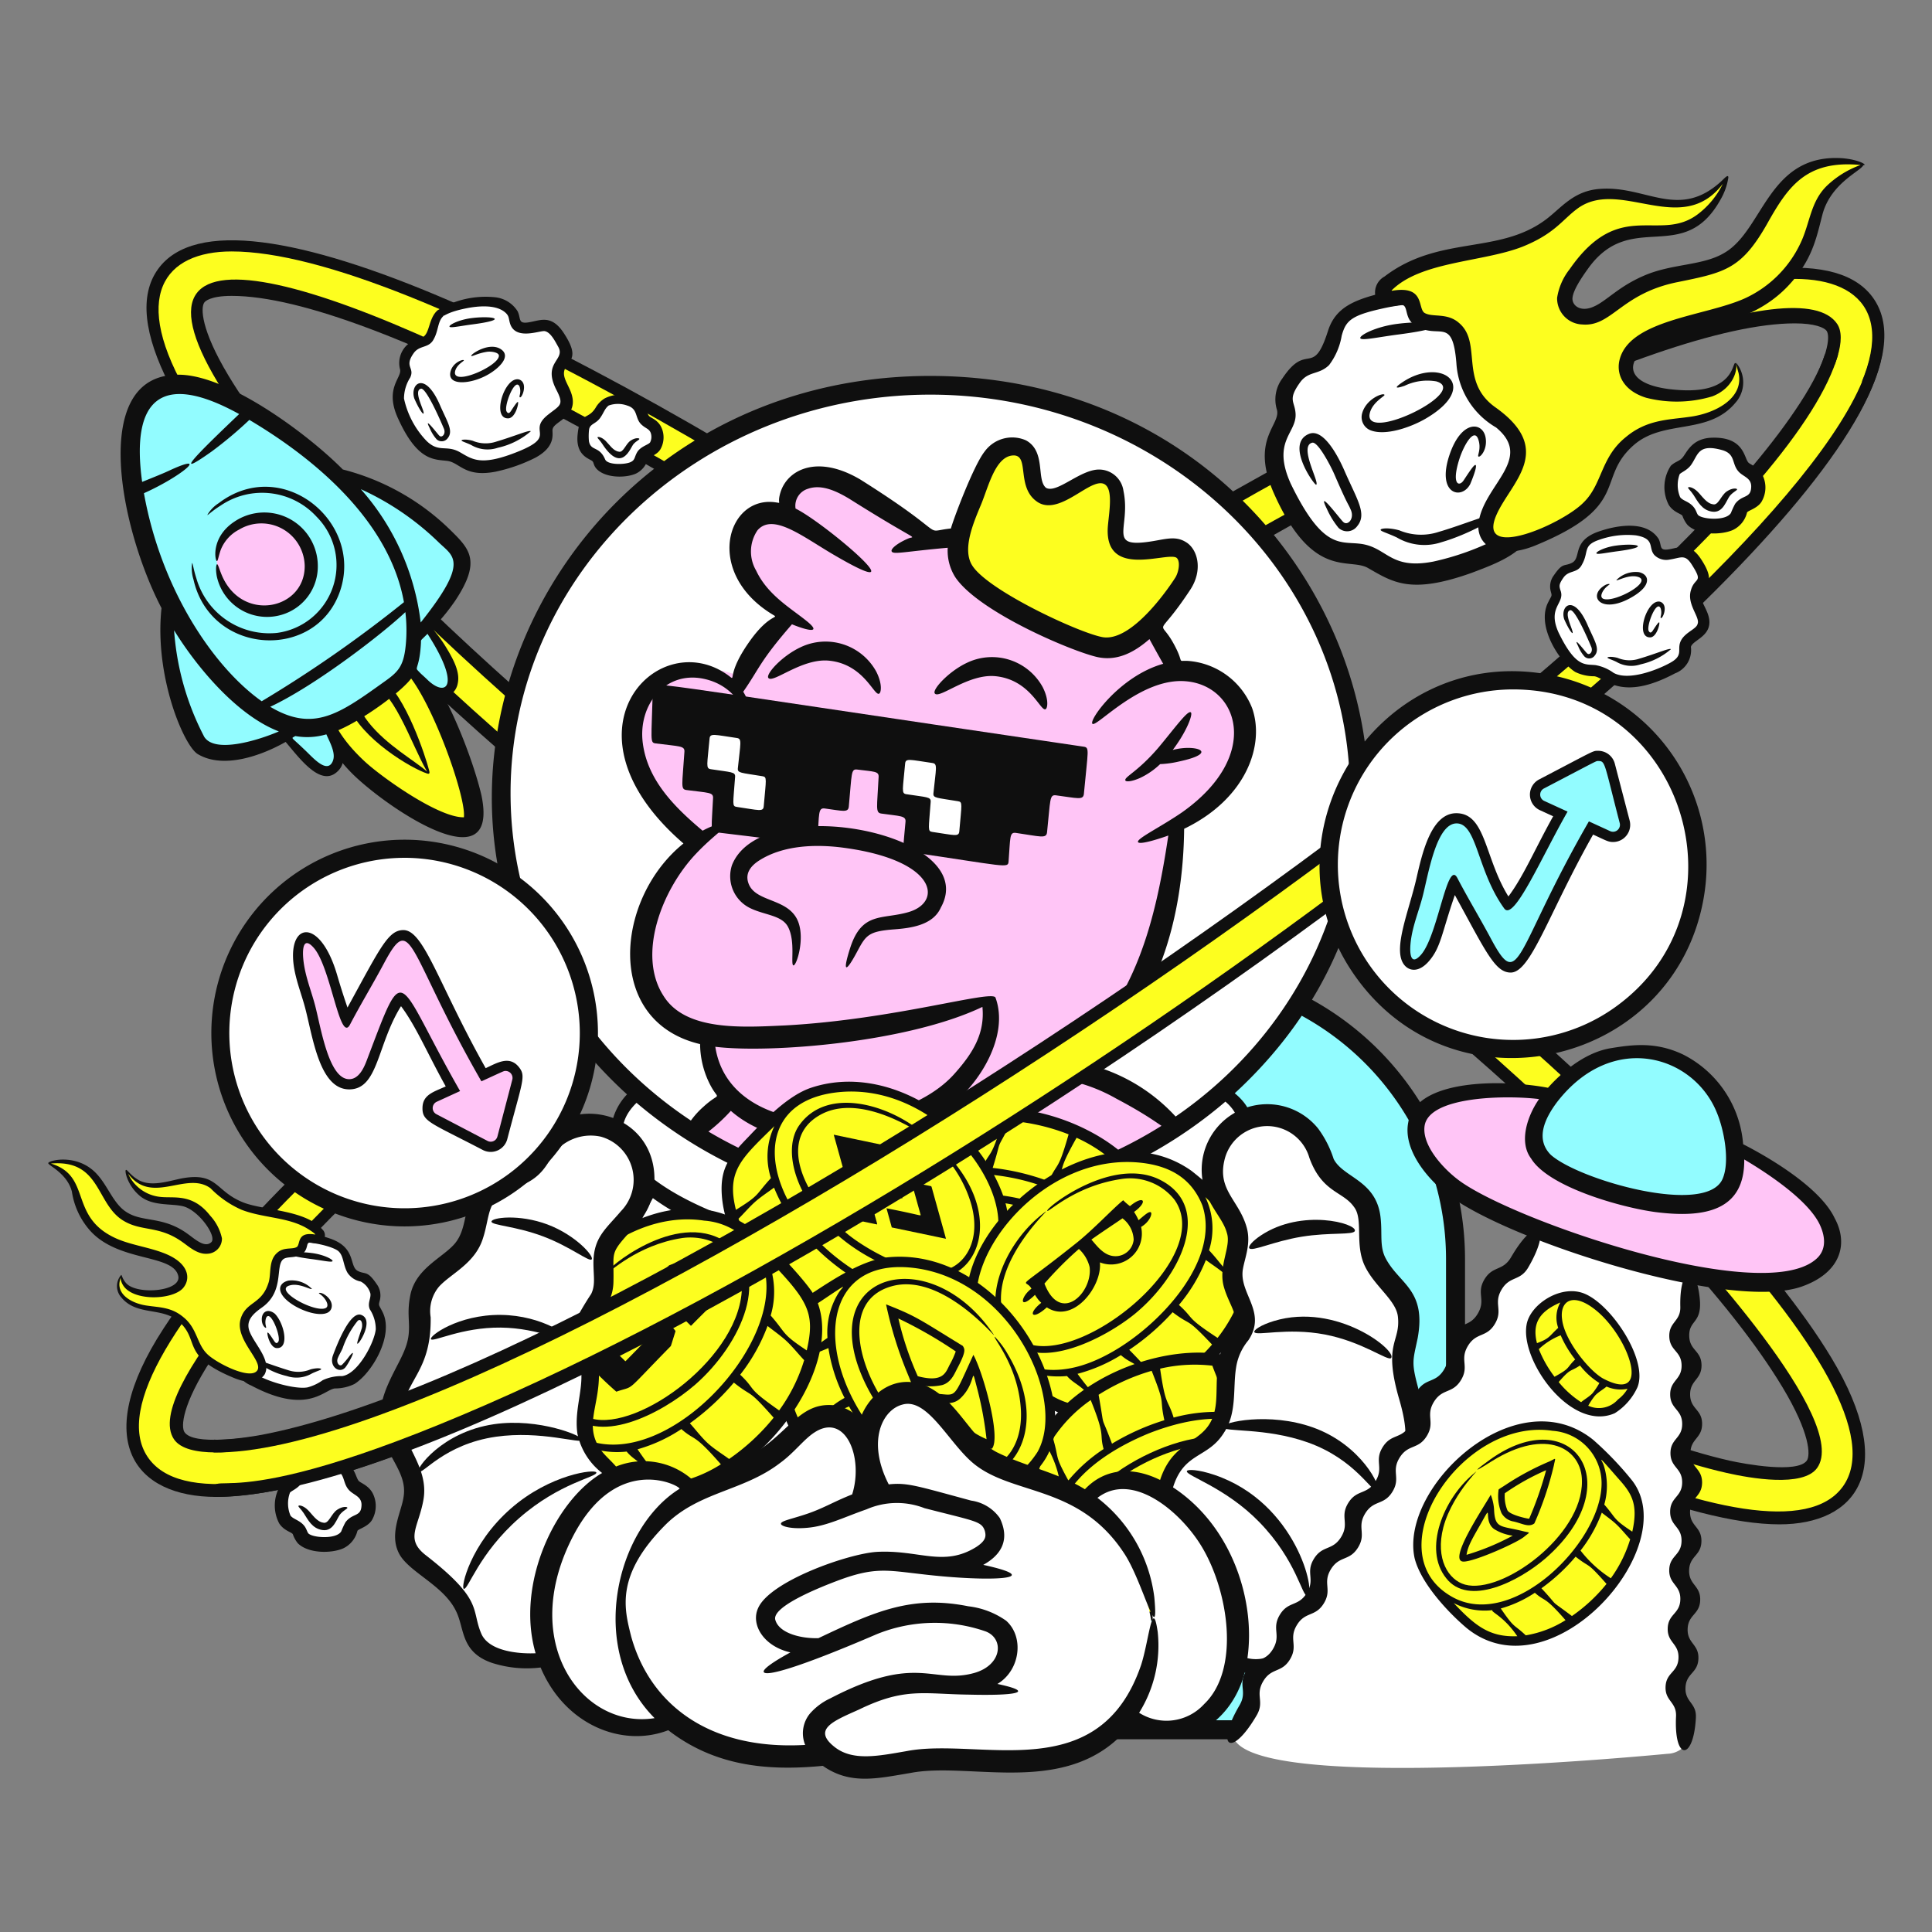
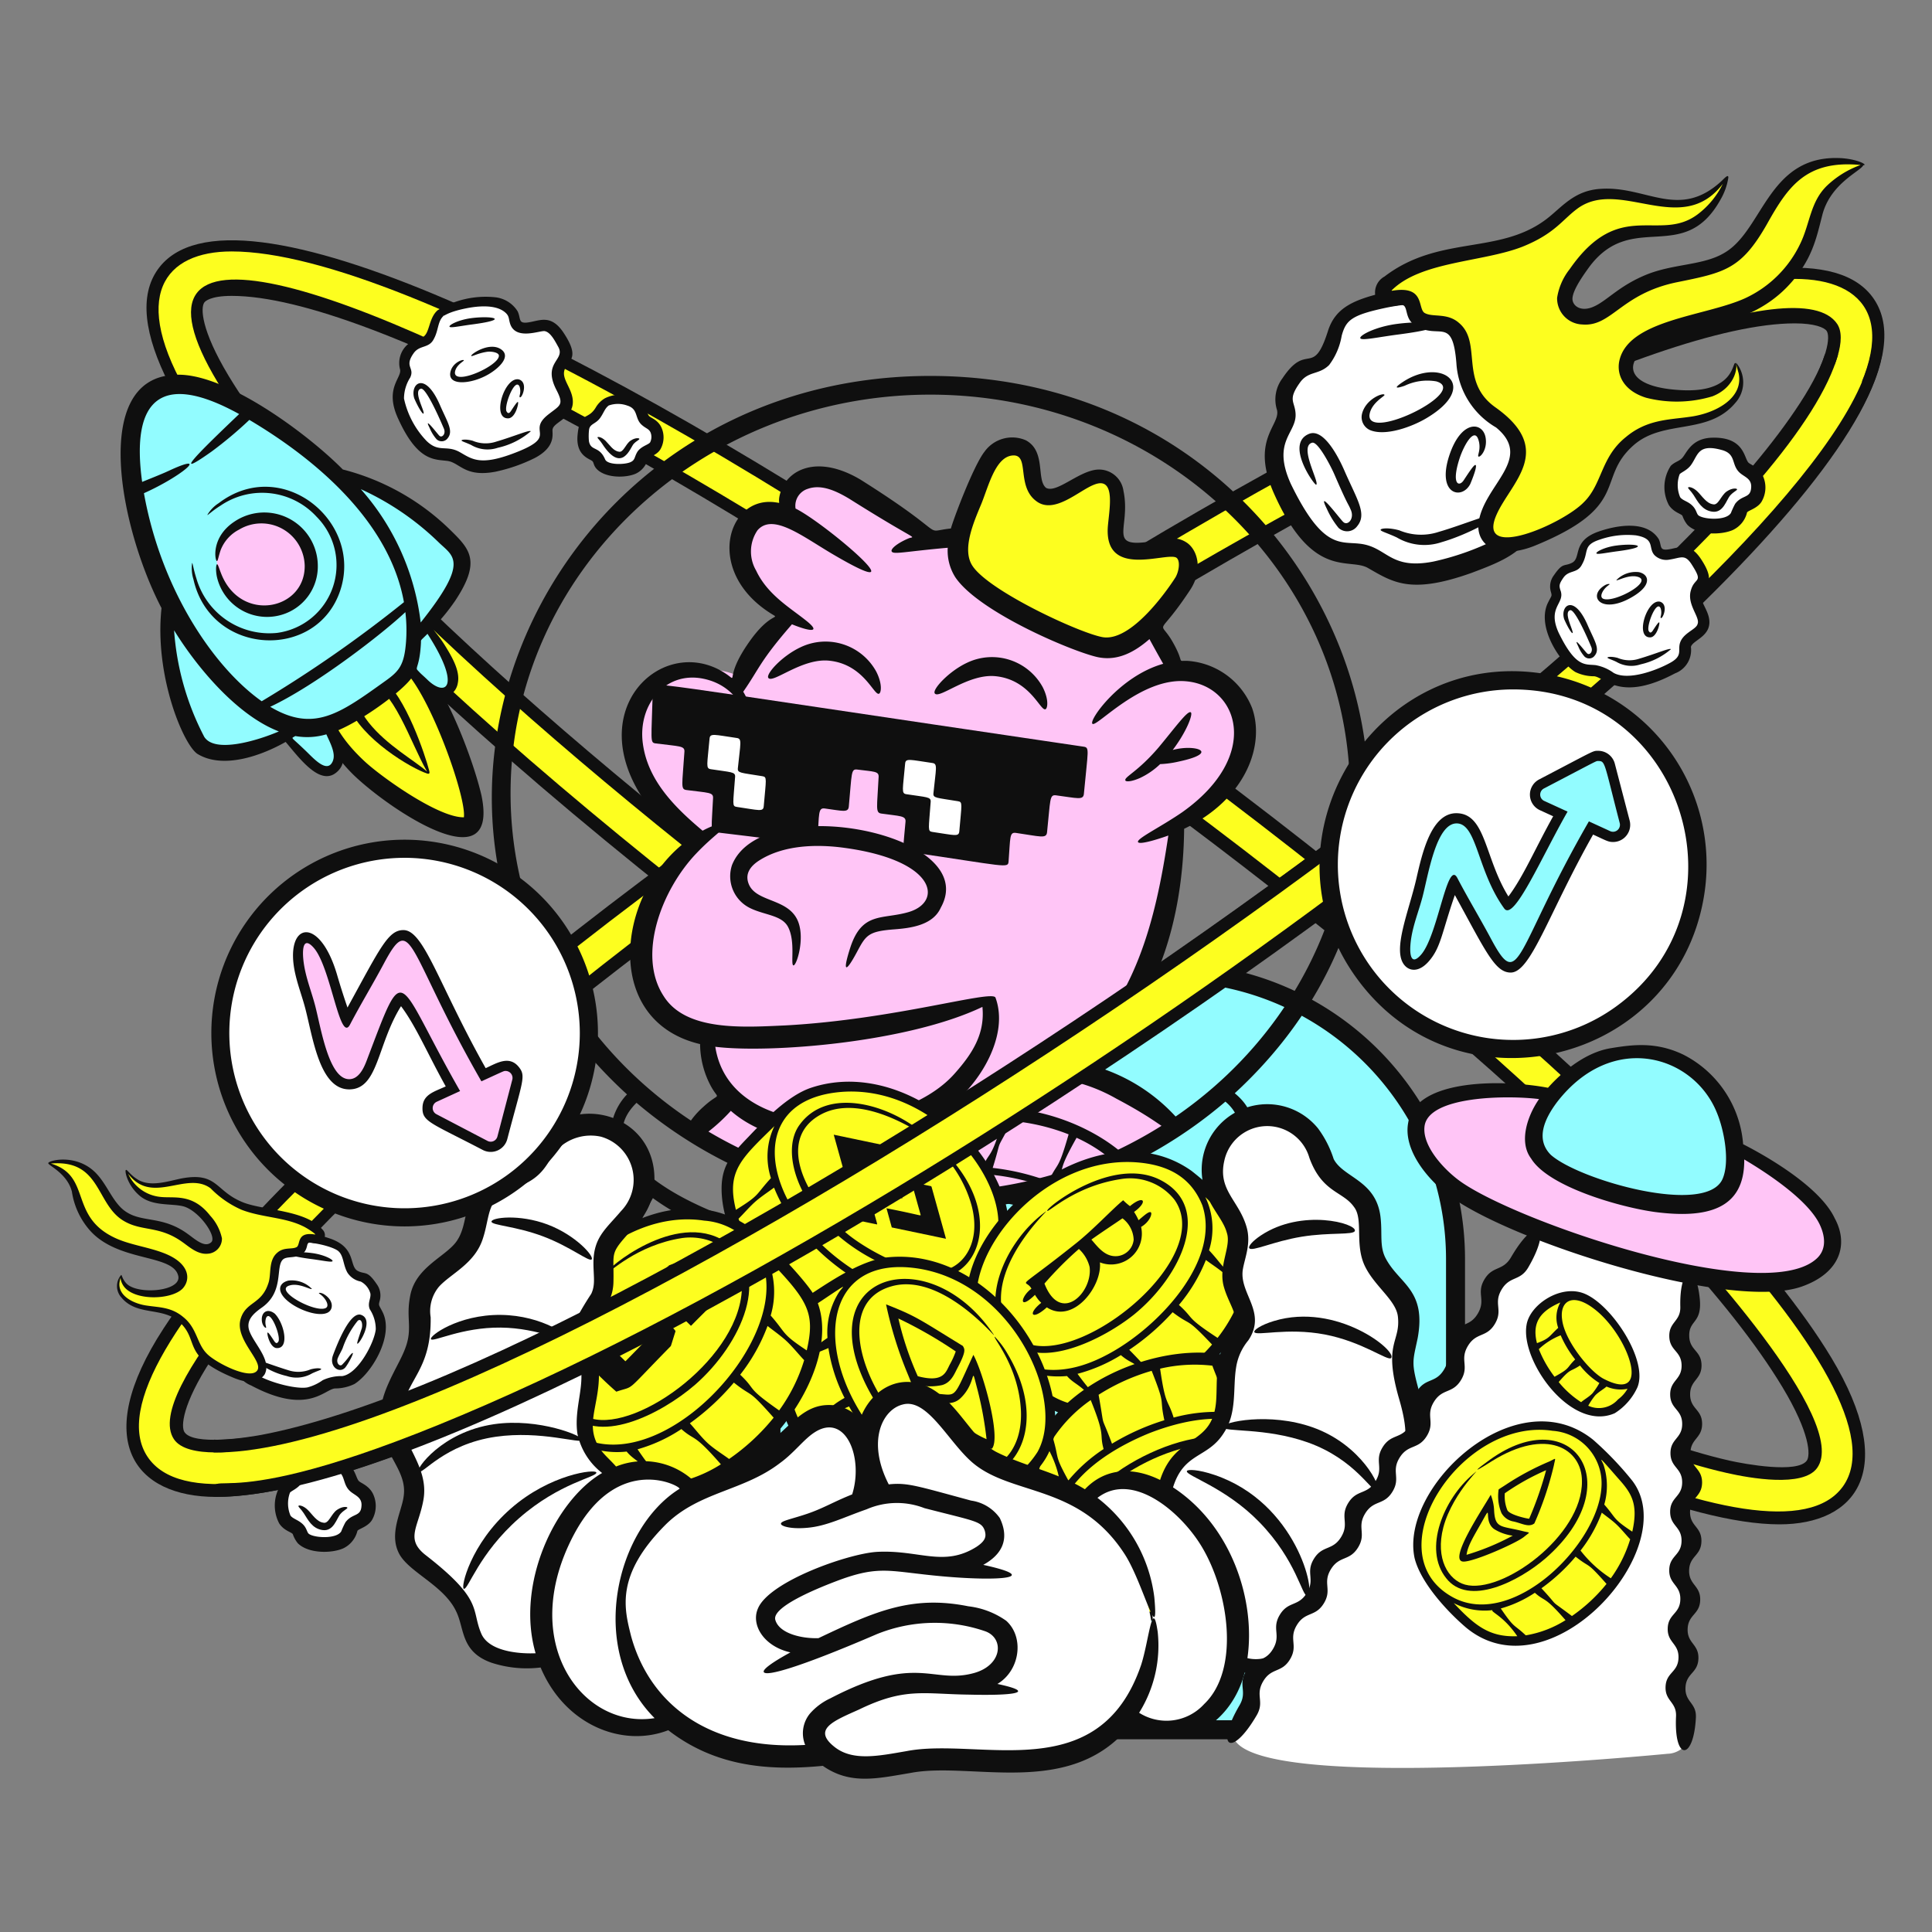
<svg xmlns="http://www.w3.org/2000/svg" width="320" height="320" fill="none">
  <rect width="100%" height="100%" fill="#808080" stroke="none" />
  <path fill="#FDFE1F" d="M25.22 48.408c-1.769 5.942 2.431 13.885 5.775 19.144.682 1.077.978 2.361 1.733 3.387 14.338 19.482 13.28 15.456 20.355 24.075 10.832 13.184 70.488 64.045 91.632 77.207 8.056 5.016 15.285 11.731 23.285 16.843a67.726 67.726 0 0 1 8.923 6.126c3.539 3.165 19.152 11.882 21.458 13.386a72.062 72.062 0 0 0 6.489 4.078c22.228 12.626 23.45 13.712 24.213 14.135a128.923 128.923 0 0 1 12.341 6.052c5.821 3.399 6.589 2.908 24.451 11.552 1.619.784-6.336-2.265 17.92 5.575 3.768 1.217 2.691.808 10.88 1.513 3.401.05 6.741-.905 9.6-2.747 8.29-6.168 1.776-19.105-4.275-27.427-.552-.758-1.197-1.264-1.707-2.051-7.469-11.52-5.379-8.026-10.773-13.877-4.379-4.752-3.086-4.43-9.507-10.331-8.704-8-11.103-11.727-14.792-14.819-7.707-6.461-14.899-13.535-22.848-19.698-3.127-2.424-5.631-5.507-8.728-7.968-77.352-61.411-113.328-77.497-124.959-85.462-5.726-3.92-30.8-14.863-33.948-16.64-3.301-1.856-4.842-.99-15.288-5.44a58.654 58.654 0 0 0-17.77-4.463c-.88-.078-6.966.88-7.178.931a10.271 10.271 0 0 0-7.283 6.919zm10.143.336C61.555 45.14 134.822 92 156.693 106.755c4.051 2.731 7.79 6.03 12.302 7.902.443.148.851.384 1.2.696 1.12 1.16-1.92-.587 5.786 4.48 9.715 6.4 10.216 7.637 14.56 10.357.794.381 1.55.836 2.257 1.36 10.832 9.808 1.623.653 32.271 25.991 33.176 27.428 23.31 19.635 26.88 23.297 1 1.026 2.384 1.584 3.408 2.584 8.446 8.255 19.665 19.191 24.035 24.082 5.59 6.261 25.805 29.342 19.627 35.131-1.046.982-1.054 1.336-2.758 1.237-5.647-.331-6.72-.368-7.84-.543-3.538-.555-4.903-2.142-6.391-2.292-.769-.079-.209.299-1.6-.205-5.985-2.173-4.784-.784-4.918-1.131-1.874.068-2.152-.295-21.066-8.733a10.279 10.279 0 0 1-1.619-.538c-4.281-2.915-18.59-8.621-20.297-10.28-1.663-1.614-24.04-13.461-36.546-22.136a49.506 49.506 0 0 0-9.12-5.696c-.062-.433-.522-.673-.92-.856-6.126-2.785-10.901-7.897-16.8-11.134-5.03-2.76-2.741-1.28-6.52-4.216-2.512-1.957-5.229-3.309-17.549-12.386-10.229-7.536-11.611-10.093-14.429-10.909-5.011-5.374-14.552-9.6-34.156-27.804-3.55-3.293.217 2.502-22.916-20.49a19.965 19.965 0 0 0-2.443-2.09c-7.099-4.98-9.544-9.473-12.16-12.17a66.776 66.776 0 0 1-6.907-7.118c-2.646-3.105-5.74-5.983-8.085-9.323-.9-1.28-1.416-2.801-2.288-4.107-1.971-2.952-2.82-2.07-5.749-8.574-2.022-4.501-6.01-11.65-.582-12.397h.003z" />
  <path fill="#0F0F0F" d="M303.346 224.914C264.907 161.037 50.242 11.274 26.179 44.566.763 79.733 235.717 252.48 294.741 252.48c12.581 0 19.845-8.886 8.605-27.566zm1.875 21.321C283.27 276.611 70.613 130.939 31.557 66.035 21.22 48.86 27.375 41.646 38.362 41.646c59.35 0 290 172.58 266.859 204.594v-.005z" />
  <path fill="#0F0F0F" d="M273.802 200.19C186.869 109.896.658 4.498 36.058 63.328c31.928 53.067 189.516 166.973 249.952 180.64 3.891.882 12.619 2.418 14.953-.814 5.626-7.776-20.526-36.072-27.161-42.964zm25.459 41.738c-1.554 2.142-10.2.581-12.787 0C226.614 228.382 69.478 114.795 37.858 62.24c-4.597-7.64-4.64-11.282-4.016-12.14.13-.183.968-1.092 4.539-1.092 45.856 0 222.323 123.371 256.864 180.774 4.595 7.645 4.637 11.287 4.016 12.146z" />
  <path fill="#92FCFF" d="M127.159 252.397c.022 8.024 1.104 10.307 4.424 15.624 5.308 8.502 8.98 13.381 19.627 17.309 8.32 3.07 10.56.971 16.07.657 9.08-.518 12.48 1.059 26.131.515 15.885-.632 21.554 2.4 35.351-7.416a17.86 17.86 0 0 0 5.214-5.289c7.744-11.455 7.469-12.949 7.003-65.472-.083-9.347-2.937-21.584-9.694-28.723-7.595-8.026-16.952-16.292-28.128-17.384-1.44-.141-4.355-1.18-5.787-1.311-4.351-.401-8.667.64-13.029.383-7.941-.458-27.349-.991-34.813 1.846-9.654 3.669-17.185 11.68-19.902 19.2-3.363 9.304-2.623 10.706-2.467 70.061z" />
  <path fill="#0F0F0F" d="M207.827 288.074h-46.88a34.863 34.863 0 0 1-34.833-34.826v-58.949a34.862 34.862 0 0 1 34.825-34.825h32.712a49.059 49.059 0 0 1 49.002 49.006v44.768a34.87 34.87 0 0 1-10.211 24.614 34.876 34.876 0 0 1-24.615 10.212zm-46.88-125.461a31.722 31.722 0 0 0-31.68 31.68v58.955a31.722 31.722 0 0 0 31.68 31.68h46.88a31.719 31.719 0 0 0 31.68-31.68V208.48a45.915 45.915 0 0 0-45.862-45.862l-32.698-.005z" />
  <path fill="#FDFE1F" d="M310.88 53.165a10.278 10.278 0 0 0-7.04-7.157c-.258-.072-6.264-1.22-7.142-1.17a58.707 58.707 0 0 0-17.921 3.87c-10.839 4.203-11.956 3.113-15.46 4.932-3.351 1.74-28.535 11.706-34.485 15.496-8.739 5.567-9.008 3.934-17.6 9.712-1.949 1.309-26.899 12.599-84.019 52.709-36.304 25.491-28.877 22.009-35.095 26.505-4.84 3.501-24.292 19.276-27.614 22.72-7.509 7.778-12.085 11.149-14.583 13.565-2.27 2.197-4.2 4.722-6.416 6.971-5.932 6.021-3.579 2.535-11.23 13.511a47.498 47.498 0 0 0-7.267 10.368 23.868 23.868 0 0 0-3.28 9.67 10.867 10.867 0 0 0 3.587 9.224 21.082 21.082 0 0 0 7.637 3.061 56.71 56.71 0 0 0 7.52-.278c2.304.16 2.792-.16 21.035-5.391a18.1 18.1 0 0 0 2.322-.451c17.654-7.83 19.115-7.65 24.822-10.731a83.578 83.578 0 0 1 9.93-4.554c2.23-.853 51.016-26.939 55.787-30.928a67.502 67.502 0 0 1 9.12-5.825c8.16-4.845 15.608-11.316 23.829-16.06 19.616-11.324 42.04-30.822 58.672-42.924 4.092-2.978 15.177-12.783 18.198-15.487 3.072-2.747 6.978-4.665 9.44-7.968 3.762-5.046 13.063-10.926 28.986-31.117.788-1.001 1.12-2.275 1.846-3.328 3.565-5.203 8.021-12.825 6.421-18.945zm-9.016 8.041c-2.53 5.154-3.501 7.392-5.034 9.24-.993 1.2-2.216 2.205-3.123 3.47-.907 1.267-1.48 2.777-2.424 4.03-1.846 2.45-11.544 12.417-12.576 13.34a36.83 36.83 0 0 0-6.437 6.493c-5.342 6.08-8.48 6.984-11.581 9.866-22.196 20.64-21.038 17.504-23.584 19.715-19.409 16.851-30.324 21.896-35.063 26.653a10.707 10.707 0 0 0-3.853 2.249c-12.255 9.956-23.704 16.202-28.883 19.965-3.708 2.693-1.343 1.307-6.658 4-6.005 3.04-10.947 7.989-17.162 10.57-.404.168-.872.393-.949.824-4.182 1.555-6.375 3.774-13.38 7.848-28.216 16.408-31.173 16.616-33.184 18.451-1.707 1.55-16.255 6.827-20.63 9.6-.8.507 4.244-1.907-19.068 7.576-4.904 1.994-2.56-.15-8.867 1.901-1.407.459-.885.102-1.6.152-1.472.099-2.88 1.638-6.464 2.08-1.165.142-2.223.137-7.856.28-1.656.041-1.662-.271-2.72-1.327-3.535-3.542 2.737-12.764 5.68-16.8 11.485-15.766 27.1-29.193 39.931-40.921 1.058-.96 2.46-1.477 3.491-2.469 4.2-4.034-7.885 5.04 27.639-22.389 32.717-25.262 21.648-15.19 33.12-24.902a13.761 13.761 0 0 1 2.301-1.28c4.428-2.573 4.972-3.797 14.896-9.866 7.47-4.569 5.033-3.416 5.932-4.289a3.389 3.389 0 0 1 1.221-.656c4-1.508 83.17-53.904 124.198-61.175 3.106-.55 11.447-1.168 13.236.386 1.944 1.675.43 5.38-.552 7.386h.003z" />
  <path fill="#0F0F0F" d="M310.4 49.559C287.507 15.424 67.862 157.363 27.072 220.06c-12.12 18.625-4.717 27.877 8.726 27.877 60.604 0 298.72-162.402 274.602-198.38zm-6.13 21.267C262.963 134.315 45.32 272.44 24.448 241.304 2.6 208.73 235.808 46.195 297.302 46.195c11.818 0 18.154 7.439 6.968 24.63z" />
  <path fill="#0F0F0F" d="M57.464 196.39c-6.976 6.756-33.992 34.031-28.654 41.989 2.217 3.307 11 2.08 14.917 1.338 60.892-11.546 222.364-119.84 256.14-171.755 4.389-6.744 6-11.96 4.426-14.31-12.474-18.59-166.213 64.687-246.829 142.738zm240.64-129.576C264.659 118.23 103.648 226.216 43.336 237.653c-2.64.501-11.294 1.777-12.78-.445-.591-.878-.423-4.518 4.44-12C71.922 168.464 250.377 53.56 297.28 53.56c3.269 0 4.885.68 5.28 1.264.578.88.41 4.518-4.453 11.99h-.003z" />
-   <path fill="#fff" d="M221.691 151.496c1.564-3.717 1.045-2.059 2.157-8.621.167-.683.272-1.379.32-2.08a6.484 6.484 0 0 1 .387-1.672c1.093-4.2.364-8.649.108-12.83a53.144 53.144 0 0 0-.522-7.04 48.15 48.15 0 0 0-1.069-5.739 5.025 5.025 0 0 1-.272-.532c-2.056-5.937-2.494-5.6-4.32-10.102-.35-.867.031-.773-.739-2.022-2.72-4.41-9.584-14.332-15.53-19.371-7.025-5.956-3.436-3.83-21.036-11.8a40.949 40.949 0 0 0-11.935-3.99c-3.494-.502-4.888-.275-5.981-.67-5.558-2.008-19.63-.712-19.852-.726-.824-.053-25.893 4.512-40.261 18.912-5.976 5.989-10.28 13.397-14.261 20.821-3.154 5.886-2.165 3.712-3.285 9.246-1.091 5.358-2.4 10.448-2.277 15.914a86.365 86.365 0 0 0 1.335 17c2.017 8.787 10.4 23.464 11.349 24.068a33.501 33.501 0 0 1 4.996 5.738c1.639 2.019 4.772 4.397 4.8 4.677.076.691-2.974 3.113-3.23 3.76-1.634 4.12.866 9.665 4.864 11.577-6.576 15.186-11.84 25.904-12.573 37.12-.611 9.402 2.58 19.613 10.331 24.968 11.568 8 51.079 11.087 79.533 6.866 13.335-1.979 21.491-6.409 22.704-28.894 2.503-46.333-8.297-36.172-2.342-45.087a7.36 7.36 0 0 0-.061-8.072c-.568-.825-1.355-1.691-1.163-2.677.368-1.884 8.725-7.02 12.069-14.42a10.22 10.22 0 0 0 1.203-4.357c.192-.803.363.001 4.553-9.965z" />
  <path fill="#FFC5F6" d="M118.843 183.099c1.524-1.667.188-2.35-.723-3.771-1.219-1.902-.331-4.626-1.574-6.512a8.531 8.531 0 0 0-3.52-2.4c-10.112-5.222-8.015-19.541-.091-29.542 1.08-1.364.928-2.008-.136-3.04-5.388-5.242-11.048-11.976-8.32-19.501 2.214-6.112 9.92-9.6 18.04-6.33 2.147-7.318 7.08-7.544 7.222-10.102a3.323 3.323 0 0 0-.813-1.986 5.576 5.576 0 0 1-.96-.726c-9.685-8.48-1.696-17.885 3.122-14.6-1.376-3.869 4.725-10.986 18.12 1.168 1.616 1.464 3.267 3.163 5.43 3.437 3.181.404 5.843-2.476 7.154-5.402 1.003-2.24 3.048-9.928 6.334-9.966 3.68-.042 2.205 6.16 4.96 7.68 2.903 1.6 6.045-3.2 9.248-2.34 2.311.62 2.842 3.612 2.88 6.002.16 11.125 7.778 3.595 10.483 6.4 1.551 1.611 1.178 7.504-2.969 10.845-1.847 1.488-1.496 1.253 2.317 8.464 9.568-1.623 18.833 14.363-.354 27.059a71.682 71.682 0 0 1-15.152 39.83c5.893 1.834 8.126 2.698 12.896 6.778.517.442 1.774 1.515 1.701 2.19-.139 1.298-1.743 1.44-2.901 2.036-9.17 4.755-10.494 5.92-21.989 8.654-5.233 1.246-19.593 1.936-24.875.914-18.064-3.493-17.174-4.8-21.942-6.431a15.347 15.347 0 0 1-5.068-2.653c-.628-.523-2.436-1.145-2.206-2.064.23-.918.451-.547 3.686-4.091z" />
  <path fill="#FDFE1F" d="M158.85 89.11c.491-4.32 5.42-13.862 6.964-15.123a3.175 3.175 0 0 1 3.642-.443c2.629 1.76.283 7.277 4.042 8.413 3.347 1.01 6.339-5.174 10.164-2.496 2.941 2.06.884 8.611 1.791 10.5 1.79 3.73 7.76-1.32 10.771 1.556 2.106 2.013.621 4.928-1.166 7.22-7.424 9.534-10.704 11.681-22.098 5.138-10.485-6.014-14.11-5.881-14.11-14.764z" />
  <path fill="#0F0F0F" d="M139.84 140.427c-4.68-.64-10.08-.454-14.069 2.08-1.54.978-2.443 2.283-1.734 3.967 1.28 3.052 6.696 2.262 8.192 6.26 1.085 2.906-.31 7.26-.816 7.164-.506-.096.378-3.976-.894-6.38-1.036-1.955-3.892-1.934-6.279-3.11a5.865 5.865 0 0 1-3-7.117c4.877-12.349 41.485-5.317 34.592 7.026-1.28 2.915-4.928 3.405-7.712 3.613-4.227.32-4.681.936-6.109 3.619-2.107 3.961-2.416 3.27-1.196-.533 1.955-6.09 5.328-4.67 9.688-5.952 5.675-1.674 4.656-8.563-10.663-10.637z" />
  <path fill="#0F0F0F" d="M174.896 131.731c3.55.461 4.528.848 4.629-.24.68-7.269.973-7.667-.034-7.816-76.869-11.333-71.331-10.918-71.36-9.613-.238 8.732-.505 8.946.48 9.072 3.936.511 4.818.37 4.751 1.376-.367 5.6-.66 6.21.336 6.343 3.665.48 4.451.36 4.406 1.328-.224 4.8-.509 5.553.48 5.672 16.53 1.958 16.754 2.344 16.83 1.141.272-4.205.072-5.234 1.189-5.085 2.951.393 3.888.742 3.986-.312.518-5.581.339-6.272 1.406-6.133 2.749.357 3.579.256 3.533 1.205-.25 5.075-.562 5.933.43 6.08 3.077.443 4.108.334 4.024 1.342-.358 4.266-.632 4.847.34 4.989 16.448 2.4 16.64 2.797 16.732 1.578.306-3.986.122-4.86 1.221-4.701 4.039.581 5.031 1.003 5.149-.103.57-5.406.386-6.264 1.472-6.123z" />
  <path fill="#fff" d="M117.527 122.323c-.394 4.407-.656 4.946.196 5.079 3.384.523 4.095.419 4.034 1.267-.336 4.582-.534 4.864.28 4.982 3.648.533 4.378.855 4.459-.089.394-4.578.584-4.863-.211-4.996-3.608-.598-4.16-.497-4.072-1.332.416-4.12.73-4.869-.16-4.997-3.675-.528-4.443-.848-4.526.086zm32.393 4.143c-.393 4.406-.656 4.945.197 5.078 3.384.523 4.096.419 4.034 1.267-.336 4.583-.535 4.864.28 4.983 3.648.532 4.377.854 4.459-.09.393-4.578.584-4.862-.211-4.995-3.608-.599-4.16-.498-4.072-1.333.416-4.12.729-4.869-.16-4.997-3.684-.528-4.452-.848-4.527.087z" />
  <path fill="#0F0F0F" d="M194.24 124.221c2.387-3.163 3.392-5.999 2.991-6.24-.536-.343-2.644 2.6-5.348 5.837-3.472 4.064-5.713 4.865-5.486 5.449.094.253 1.066.205 2.466-.429a12.531 12.531 0 0 0 3.297-2.278 16.41 16.41 0 0 0 3.096-.426c6.984-1.494 2.698-2.934-1.016-1.913zM164.895 112c-4.503-.458-9.324 3.84-10.063 2.858-.48-.64 2.341-3.68 5.33-5.079a9.58 9.58 0 0 1 12.537 4.023c1.087 2.121.81 3.636.42 3.68-.861.176-2.559-4.908-8.224-5.482zm-27.567-2.571c-4.504-.458-9.323 3.84-10.064 2.858-.469-.623 2.224-3.624 5.33-5.079a9.577 9.577 0 0 1 12.537 4.024c1.088 2.122.81 3.635.421 3.68-.862.175-2.56-4.907-8.224-5.483z" />
  <path fill="#0F0F0F" d="M207.384 117.267a12.406 12.406 0 0 0-10.608-7.8c-2.006-.105-.443.62-2.459-2.987-2.413-4.334-2.783-.281 2.827-8.8 2.037-3.094 1.341-6.408-.491-7.744-1.44-.992-2.669-.854-4.664-.491-9.226 1.752-4.554-1.662-5.909-8.149a4.092 4.092 0 0 0-3.816-3.52c-3.186-.195-7.157 4.035-9 3.03-1.664-1.343.032-6.047-3.342-7.875a5.639 5.639 0 0 0-6.848 1.874c-1.821 2.3-5.16 11.174-5.573 12.728-5.171.553.576 1.7-14.995-8.103-7.119-4.208-12.084-1.668-13.245 2.15-.592 1.956.278 1.76-.736 1.635-8.101-1.253-12.015 11.636-.533 18.588 1.197.712-.494-.368-3.942 4.576-4.33 6.183-1.52 6.72-3.888 5.168-11.7-7.72-28.116 9.888-6.96 28.16-11.264 9.063-13.2 29.456 2.755 33.229a14.96 14.96 0 0 0 1.499 6.4c1.634 3.36 2.098 1.202-.933 3.967a13.663 13.663 0 0 0-3.19 4.113l1.744 1.6a28.92 28.92 0 0 0 5.973-5.025c8.683 7.643 26.448 6.648 36.06-.565 5.28-3.939 10.058-11.963 7.776-18.183-.465-1.376-16.62 3.61-34.792 4.597-6.98.311-16.457 1.003-20.152-4.824-4.48-6.797-.364-17.659 5.421-23.696 2.8-2.953 5.088-4.312 4.835-4.822-.115-.296-1.628-.093-3.824 1.093-4.675-3.917-9.096-8.368-9.899-14.452-.859-6.315 3.651-12.056 10.066-10.712 6.461 1.357 7.267 7.508 7.889 7.344.394-.056.068-2.952-1.328-5.198 2.72-3.907 2.709-5.008 8.071-11.168 3.072 1.243 4.971 1.44 2.24-.698-2.635-2.096-6.323-4.256-8.171-8.198a6.246 6.246 0 0 1 .225-6.68c2.539-2.909 7.408.992 12.467 3.965 15.408 9.059-1.355-5.216-6.164-7.56a2.941 2.941 0 0 1 2.044-3.274c2.269-.8 4.752.397 6.823 1.632 11.83 7.453 10.966 6.096 9.83 6.589-1.958.832-2.96 1.76-2.784 2.14.261.582 2.181.028 9.29-.594a8.195 8.195 0 0 0 1.261 4.89c4.014 5.948 20.409 12.73 23.915 13.29 3.139.52 5.827-.952 8.238-3.051.359.674 1.92 3.488 2.274 4.09-7.2 2.022-12.423 9.44-11.709 9.942.691.613 8.094-7.774 15.568-7.04 8.595.8 12.498 12.306-.672 21.656-3.544 2.448-7.594 4.384-7.36 4.96.24.599 4.411-.845 5.024-1.075-2.174 14.458-5.426 27.371-16.603 37.501-1.034 0-6.781 0-6.72 1.227.041.928 4.32 1.302 9.193 2.458a27.603 27.603 0 0 1 5.524 2.4c10.363 5.467 7.6 6.294 10.214 3.404a29.4 29.4 0 0 0-14.845-9.075c11.506-8.949 15.706-24.32 15.856-39.03 10.402-5.018 13.387-14.003 11.253-20.007zm-44.664 49.506c.44 4.493-1.669 7.763-4.666 11.117-9.336 10.445-37.072 11.689-39.577-4.511 8.944 1.108 31.837-.67 44.243-6.606zm19.978-61.229c-3.716-.601-18.88-7.629-21.618-11.808-1.797-2.688.16-7.166 1.458-10.275 1.204-2.971 2.318-7.68 5.084-8.011 3.04-.357.612 5.044 4.026 7.556 2.958 2.253 7.04-1.76 9.574-2.73 3.736-1.487 2.442 4.343 2.256 7.164-.425 8.427 9.703 3.957 11.36 4.923.668.46.48 2.16-.124 3.239-.096.161-6.759 10.733-12.023 9.942h.007z" />
  <path fill="#0F0F0F" d="M203.136 195.493c4.587-4.781 6.475-10.24 1.378-14.415 46.937-43.185 14.337-118.812-50.432-118.812-64.8 0-97.496 75.84-50.231 119a9.896 9.896 0 0 0-2.601 8.417 14.076 14.076 0 0 0 4.96 7.248 79.94 79.94 0 0 0-10.666 32.619c-2.256 21.632 6.4 30.922 23.813 34.866a194.64 194.64 0 0 0 50.982 3.798c11.175-.664 23.559-1.48 31.568-9.478 7.596-7.491 7.57-18.674 7.872-28.757.348-12.646-.648-23.779-6.643-34.486zM84.565 131.39c0-36.406 31.186-66.025 69.517-66.025 38.331 0 69.517 29.619 69.517 66.025 0 36.407-31.184 66.028-69.517 66.028s-69.517-29.62-69.517-66.028zm20.864 51.272a75.2 75.2 0 0 0 97.536-.198c6.368 5.384-2.341 12.91-9.086 16.821-35.516 21.128-104.261-1.179-88.448-16.623h-.002zm101.224 47.2c-.411 9.308-.435 19.861-7.19 26.4-7.252 7.128-19.279 7.732-29.301 8.293a197.315 197.315 0 0 1-50.019-3.648c-7.84-1.713-14.359-4.169-18.391-10.942-7.5-12.791-1.029-38.573 6.386-51.52 20.437 14.88 70.533 18.955 93.257-1.296 5.103 9.625 5.722 21.763 5.258 32.718v-.005z" />
-   <path fill="#FDFE1F" d="M144.72 212.075a29.971 29.971 0 0 0 6.576 7.424 31.293 31.293 0 0 0 17.789 4.96c7.84-.294 14.286-4.193 15.947-6.621.731-1.07.773-1.47 4.245-12.139 1.145-3.52 1.826-6.4-.992-10.454a23.09 23.09 0 0 0-8.923-7.2c-.828-.279-1.696-.432-2.506-.76-.921-.375-1.741-.96-2.645-1.383-3.385-1.564-15.84-1.92-21.653 2.38-5.838 4.337-10.488 18.3-7.838 23.793z" />
  <path fill="#0F0F0F" d="M168.042 224.64a31.652 31.652 0 0 1-16.842-5.013 30.152 30.152 0 0 1-6.622-7.483c-2.677-5.544 1.969-19.597 7.885-23.981 5.888-4.361 18.433-3.958 21.814-2.4.904.418 1.731 1.011 2.637 1.379.8.32 1.672.48 2.496.756a23.203 23.203 0 0 1 9.003 7.256c2.72 3.913 2.262 6.752 1.013 10.592-3.52 10.832-3.552 11.137-4.266 12.179-1.96 2.864-9.11 6.715-17.118 6.715zM144.863 212a29.877 29.877 0 0 0 6.524 7.36 31.202 31.202 0 0 0 17.692 4.933c7.763-.293 14.19-4.16 15.824-6.56.726-1.063.772-1.493 4.225-12.099 1.155-3.552 1.795-6.325-.973-10.316a22.928 22.928 0 0 0-8.844-7.136c-.823-.276-1.692-.43-2.514-.763-.941-.381-1.749-.96-2.651-1.384-3.36-1.558-15.723-1.92-21.495 2.362-5.771 4.281-10.403 18.177-7.788 23.611V212z" />
  <path fill="#0F0F0F" d="M153.875 186.158c-4.088 2.264-7.153 4.888-9.789 15.671a18.558 18.558 0 0 0-.731 8.707c3.533 14.643 35.04 21.739 43.893 4.432a60.15 60.15 0 0 0 4.23-13.258c.97-11.71-22.638-23.71-37.603-15.552zm31.608 7.186c-.36 1.059-.741 2.706-1.241 3.966-.46 1.156-1.218 2.479-1.696 3.477a26.953 26.953 0 0 0-7.396-4.547c1.165-3.141.02-2.205 3.164-7.79a25.12 25.12 0 0 1 7.169 4.894zm-8.488-5.459c-1.785 6.221-1.723 4.381-3.325 7.766a38.644 38.644 0 0 0-9.246-2.209c1.771-5.74.122-1.888 3.186-7.775a33.955 33.955 0 0 1 9.385 2.218zm-10.958-2.317c-1.811 6.531-2.165 5.067-3.255 7.73a26.49 26.49 0 0 0-7.796.563c.771-4.96.977-3.808 2.23-7.05a23.618 23.618 0 0 1 8.821-1.243zm-10.469 1.92c-.736 4.854-2.77 6.72-2.221 6.866a14.95 14.95 0 0 0-6.664 5.011c2.64-8.131 4.922-9.986 8.885-11.872v-.005zm24.846 32.555c-13.232 8.81-33.382.227-35.39-9.878a16.335 16.335 0 0 1 .667-7.29c2.903-6.56 8.855-8.587 15.346-8.47 19.705.254 33.881 15.995 19.377 25.643v-.005zm6.853-9.969a11.884 11.884 0 0 0-3.52-8.106c1.066-3.84.282-3.285 2.815-7.491 4.435 5.053 3.222 8.064.705 15.603v-.006z" />
  <path fill="#0F0F0F" d="M182.855 207.99c-3.909-8.561-18.08-12.014-28.765-9.483-11.952 2.864-7.143 18.61 7.779 21.479 2.56.491-.64-.416-2.442-1.143-12.07-4.979-13.049-14.08-8.64-17.565 3.469-2.744 15.596-4.169 25.351 1.362 3.445 1.994 6.904 5.822 6.4 9.413a9.37 9.37 0 0 1-6.384 7.144c-7.731 2.619-13.059.438-13.16.934 1.146.407 2.34.665 3.552.77 13.734 1.539 19.169-6.949 16.309-12.911z" />
  <path fill="#FDFE1F" d="M120.334 198.341c-.718-4.541.38-6.271 3.116-9.045 6.552-6.639 12.057-11.187 21.625-8.835a45.666 45.666 0 0 1 8.863 3.691 43.953 43.953 0 0 1 5.641 4.96c3.935 4.11 7.965 11.107 6.059 16.769a20.153 20.153 0 0 1-4.686 6.9c-7.774 8.505-14.477 11.92-27.218 4.329-3.166-1.888-3.966-3.317-6.307-5.28a23.579 23.579 0 0 1-7.093-13.489z" />
  <path fill="#0F0F0F" d="M166.062 197.779c-4.43-11.969-18.936-21.853-31.704-17.618-3.809 1.263-7.691 5.293-10.414 8.16-2.758 2.86-4.398 4.676-4.427 8.49-.031 12.261 14.31 25.736 27.056 25.44 4.581-.138 8.416-1.059 15.52-9.237 4.117-4.707 6.371-8.58 3.969-15.235zm-37.798-11.262a11.62 11.62 0 0 0-.573 8.617c-2.63 2.847-1.715 2.73-5.8 5.251-1.592-6.385.829-8.452 6.373-13.868zm-5.941 15.341c.786-.76 1.853-2.02 2.855-2.89.915-.8 2.168-1.61 3.028-2.262a26.375 26.375 0 0 0 4.391 7.262c-2.442 2.229-.97 1.88-6.24 5.354a24.606 24.606 0 0 1-4.034-7.464zm4.93 8.545c4.459-4.736 3.176-2.821 6.368-5.261a37.91 37.91 0 0 0 7.04 6.06c-4.096 4.187-.942 1.577-6.25 5.331a33.257 33.257 0 0 1-7.158-6.133v.003zm8.48 6.919c4.52-4.884 4.139-3.426 6.288-5.258a25.978 25.978 0 0 0 7.027 3c-2.88 3.958-2.549 2.87-5.093 5.128a23.1 23.1 0 0 1-8.216-2.87h-.006zm9.96 3.014c2.681-3.704 5.373-4.64 5.003-4.971a14.658 14.658 0 0 0 8.034-1.371c-5.866 5.824-8.698 6.486-13.031 6.342h-.006zm19.315-14.986a15.97 15.97 0 0 1-3.84 6.037c-5.462 4.407-11.541 3.499-17.129.49-17.02-9.042-22.271-29.06-5.36-30.956 15.721-1.763 29.051 14.97 26.336 24.429h-.007z" />
  <path fill="#0F0F0F" d="M156.72 191.057a15.433 15.433 0 0 0-2.72-2.289c-.234.267 4.96 3.859 6.907 10.833 1.616 5.983-1.12 10.164-4.88 10.9-4.32.844-11.973-3.154-15.501-5.988-7.008-5.678-12.118-15.705-4.672-19.857 8.29-4.64 20.98 6.513 17.365 3.336-5.677-5.01-16.12-8.175-20.8-1.664-3.792 5.16.909 17.861 15.338 23.696 2.755 1.096 5.625 2.16 8.493 1.537 6.484-1.321 9.371-11.241.47-20.504z" />
  <path fill="#0F0F0F" d="M156.682 205.179c-.055-.23-.547-1.992-2.368-8.539a.224.224 0 0 0-.215-.197c-.996-.203-3.072-.64-3.145-.648.208.65-.083-.355 1.501 5.315.112.397.344.18-5.624-.98l.875 3.171 8.976 1.878zM142.4 191.825l5.528 1.16-.875-3.168-8.96-1.876 2.411 8.675 3.267.678c-1.613-5.886-1.624-5.525-1.371-5.469z" />
  <path fill="#0F0F0F" d="m149.469 198.49-.888-3.181-3.298-.693.885 3.184 3.301.69zm4.12-4.343-.878-3.134-3.242-.685.875 3.142 3.245.677zm-11.61 7.829c.064.232-.123.105 3.2.811.195.043.187.213-.72-3.049-.045-.161.283-.034-3.315-.786.027.12.488 1.762.835 3.024z" />
  <path fill="#FDFE1F" d="M207.222 207.03c1.333 5.76-3.027 13.362-6.832 17.725-5.31 6.09-11.272 7.832-18.126 8.863a9.82 9.82 0 0 1-8.17-1.583 20.751 20.751 0 0 1-6.384-4.782c-5.224-6.615-9.16-10.159-5.499-18.303 8.346-18.56 28.704-21.206 36.989-12.526 2.701 2.829 6.896 5.734 8.022 10.606z" />
  <path fill="#0F0F0F" d="M207.232 203.757a59.842 59.842 0 0 0-9.867-9.815c-15.651-11.144-40.574 9.333-36.902 24.172 1.187 4.8 9.353 12.694 13.267 15.04 4.96 3.102 15.787 2.88 25.814-6.32 6.319-5.81 11.783-16.573 7.688-23.077zm-1.025 8.678c-4.226-2.589-3.308-2.51-5.952-5.349a11.908 11.908 0 0 0-.615-8.811c6.619 6.408 8.016 8.259 6.567 14.16zm-44.095 5.234c-2.88-9.88 10.944-26.81 26.847-25.082 5.548.602 8.619 3.146 10.187 7.061 3.057 9.08-7.146 20.114-15.559 24.622-5.649 3.066-11.873 4.08-17.518-.435a16.366 16.366 0 0 1-3.957-6.166zm6.455 8.821a15.813 15.813 0 0 0 8.16 1.424c1.355 1.545 2.512 1.345 5.193 5.016-5.774.222-8.721-1.877-13.353-6.44zm15.132 6.284c-2.56-2.257-2.288-1.212-5.228-5.225a26.503 26.503 0 0 0 7.179-3.098c2.147 1.819 1.893.453 6.451 5.36a23.618 23.618 0 0 1-8.402 2.963zm9.752-3.776c-5.424-3.806-2.182-1.145-6.412-5.43a38.769 38.769 0 0 0 7.185-6.224c3.28 2.488 1.992.566 6.533 5.357a33.994 33.994 0 0 1-7.306 6.297zm8.215-7.404c-5.419-3.557-3.711-3.016-6.4-5.455a26.936 26.936 0 0 0 4.465-7.445c.885.664 2.167 1.488 3.108 2.303 1.025.886 2.123 2.171 2.929 2.947a25.148 25.148 0 0 1-4.102 7.656v-.006z" />
  <path fill="#0F0F0F" d="M167.335 221.973c4.932 5.155 15.52-.223 20.577-4.311 7.655-6.262 13.019-17.579 4.426-22.145-8-4.269-19.216 4.64-18.88 5.032.237.293 4.55-4.077 12.107-5.24a9.37 9.37 0 0 1 4.946.468 9.367 9.367 0 0 1 4.014 2.929c7.963 11.139-23.795 34.193-28.238 19.504-3.2-9.52 10.188-20.136 6.24-17.016-6.242 4.942-10.663 15.169-5.192 20.779z" />
  <path fill="#0F0F0F" d="M187.155 199.774a9.801 9.801 0 0 1-1.12-.976c-1.678 1.349-4.893 4.808-7.773 7.103-10.689 8.52-8.419 5.645-7.424 7.542-1.745 1.28-2.164 3.603.405 1.199.218-.204.149-.212.271-.026.924 1.421 1.12 1.029.774 1.314-2.014 1.68-1.394 2.7.77.896.425-.356.211-.33.632-.104 4.243 2.355 8.868-3.698 8.491-7.632a5.093 5.093 0 0 0 6.688-3.151c.29-.878.337-1.818.134-2.72 1.451-.849 1.899-2.249 1.6-2.427-.299-.178-.984.438-1.813 1.133-.361.305 0 .307-.952-1.192 2.391-1.723 1.621-2.879-.683-.959zm-14.16 12.826a58.643 58.643 0 0 1 5.703-5.73 5.964 5.964 0 0 1 1.777 2.991c.52 4.281-4.849 9.557-7.48 2.739zm14.776-7.274a3.01 3.01 0 0 1-.846 1.831 3.01 3.01 0 0 1-1.81.889c-2.091.228-3.341-1.6-4.347-2.732 1.776-1.271 3.691-2.512 5.149-3.52a4.665 4.665 0 0 1 1.854 3.532z" />
  <path fill="#FDFE1F" d="M210.68 231.173c.995 1.395 3.146 8.301 3.567 8.96.617 1.995.848 4.089.678 6.171a19.028 19.028 0 0 1-2.896 8.434c-2.643 4.577-5.76 6.779-11.704 10.198a23.906 23.906 0 0 1-6.739 2.066c-4.066 1.164-4.031.859-9.458.464a11.88 11.88 0 0 1-3.605-1.263 10.12 10.12 0 0 1-3.427-3.091c-4.96-6.08-5.499-14.302-6.662-16.347-.272-.48.336-2.546.337-3.317 0-.184 2.199-4.069 2.416-4.435 4.085-6.901 6.927-7.699 9.972-10.016a10.948 10.948 0 0 1 5.937-2.914c6.731-1.584 7.867-1.318 10.871-1.102.036 0 1.44.062 1.476.081 3.892 2.14 4.842.858 7.383 3.892.061.083 1.798 2.14 1.854 2.219z" />
  <path fill="#0F0F0F" d="M215.395 242.262a59.746 59.746 0 0 0-4.733-13.088c-7.31-11.315-38.315-2.95-40.676 15.408-.868 4.287 2.937 13.677 5.099 17.5 8.813 15.582 44.173.958 40.31-19.82zm-6.344-12.03a74.118 74.118 0 0 1 3.378 8.141 11.898 11.898 0 0 0-7.73-4.277c-1.497-3.68-1.784-2.789-2.339-7.654a10.055 10.055 0 0 1 6.691 3.798v-.008zm-8.243-4.03c.362 1.057 1.064 2.595 1.44 3.899.341 1.197.546 2.707.774 3.79a26.908 26.908 0 0 0-8.631.906c-1.002-3.223-1.317-1.717-2.241-8.103a25.19 25.19 0 0 1 8.658-.492zm-10.056.849c2.419 6.119 1.216 4.117 2.102 8.183a38.7 38.7 0 0 0-8.673 3.889c-2.099-5.63-1.059-1.6-2.219-8.105a33.96 33.96 0 0 1 8.79-3.967zm-10.096 4.848c2.552 6.296 1.375 5.328 2.135 8.109a26.606 26.606 0 0 0-5.836 5.202c-2.374-4.32-1.478-3.36-2.533-6.946a23.626 23.626 0 0 1 6.234-6.365zm-7.123 7.911c2.377 4.292 1.907 7.017 2.427 6.795a14.96 14.96 0 0 0-2.222 8.033c-2.824-7.918-2.239-10.846-.205-14.828zm40.377 6.792c-1.336 12.292-14.998 21.673-28.174 20.296-6.256-.687-8.414-3.813-10.645-8.871-2.414-9.881 5.76-16.745 15.218-20.627 16.054-6.266 24.526.69 23.601 9.202z" />
  <path fill="#0F0F0F" d="M198.922 238.101c-12.383 1.689-28.592 14.609-19.319 22.832 6.781 6.2 19.821.88 19.547.294-.142-.333-5.729 2.915-13.033 1.683-6.122-1.083-8.935-5.408-7.968-9.257 2.03-8.095 19.587-18.09 29.005-13.255 5.073 2.514 6.308 11.112-4.8 18.802-1.786 1.218-4.452 2.65-2.138 1.642 15.866-6.884 15.554-24.919-1.294-22.741z" />
  <path fill="#FDFE1F" d="M129.691 221.707a8.03 8.03 0 0 1-.145.8 4.114 4.114 0 0 0-.274.695c.01 2.224.279 4.44.8 6.603.518 2.408-.461 2.92 3.859 10.79a9.598 9.598 0 0 0 3.189 3.933c2.72 2.354 2.019 1.96 2.486 2.203.97.631 1.893 1.328 2.764 2.09a32.266 32.266 0 0 0 3.6 2.24c2.784 1.515 9.836 1.086 12.32.461a25.468 25.468 0 0 0 8.42-4.62c2.744-1.993 5.672-4.252 6.503-7.539.541-1.752.801-3.581.771-5.414-1.291-10.482-9.547-20.595-15.84-23.061-8.549-3.349-11.762-2.739-18.56 1.042-4.043 2.252-8.68 5.137-9.893 9.777z" />
  <path fill="#0F0F0F" d="M174.661 233.179c-1.592-12.726-13.565-26.198-27.467-24.944-4.096.37-8.912 3.487-12.277 5.699-3.427 2.215-5.472 3.637-6.391 7.426-2.896 12.229 8.272 28.976 21.012 31.65 4.58.928 8.611.923 17.614-5.576 5.202-3.74 8.347-7.068 7.509-14.255zm-38.695-17.659c5.008-3.352 3.66-2.467 2.989-1.478a12.414 12.414 0 0 0-1.896 7.56c-3.27 2.211-2.352 2.323-7 3.875-.086-6.045 2.189-7.531 5.907-9.957zm-5.82 11.52c.96-.573 2.316-1.579 3.52-2.213 1.099-.582 2.534-1.097 3.545-1.545a26.937 26.937 0 0 0 2.677 8.256c-2.957 1.654-1.403 1.648-7.459 3.878a25.18 25.18 0 0 1-2.283-8.376zm2.915 9.661c5.401-3.578 4.16-2.215 7.568-3.754a38.603 38.603 0 0 0 5.6 7.68c-5.107 3.243-1.411 1.395-7.467 3.85a34.076 34.076 0 0 1-5.701-7.779v.003zm6.838 8.872c5.653-3.821 4.907-2.437 7.488-3.771a26.589 26.589 0 0 0 6.301 4.628c-3.734 3.218-2.968 2.136-6.269 3.919a23.61 23.61 0 0 1-7.52-4.779v.003zm9.221 5.323c3.36-2.912 6.414-3.403 6.142-3.784a14.965 14.965 0 0 0 8.32.507c-7.22 4.439-10.196 4.429-14.464 3.277h.002zm22.733-10.419a16.333 16.333 0 0 1-5.237 5.12c-6.467 3.113-12.309.8-17.173-3.509-14.841-12.979-15.413-34.141 1.883-32.082 16.071 1.911 25.436 21.682 20.524 30.474l.003-.003z" />
  <path fill="#0F0F0F" d="M166.923 224.304a14.271 14.271 0 0 0-2.171-2.912c-.309.222 4.037 4.974 4.352 12.402.213 6.347-3.499 9.859-7.405 9.715-4.501-.16-11.2-5.938-14.04-9.578-5.669-7.305-8.402-18.475-.021-20.87 9.248-2.658 19.317 11.297 16.517 7.374-10.01-14.053-27.61-10.08-21.979 5.978 4.016 11.2 14.72 18.126 19.494 18.205 6.763.195 11.96-9.007 5.253-20.314z" />
  <path fill="#0F0F0F" d="M156.032 229.414c1.497-.414 2.032-1.833 2.512-2.747 1.584-2.987 1.206-3.214.939-3.733-7.264-4.446-7.64-4.894-12.722-6.889a64.483 64.483 0 0 0 3.52 11.38c.8 1.92.564 1.621.992 1.76 1.54.489 3.18.567 4.759.229zm-7.232-11.033a72.11 72.11 0 0 1 9.502 5.459 13.547 13.547 0 0 1-.989 2.173c-.662 1.252-1.016 3.065-5.302 1.929a51.233 51.233 0 0 1-3.211-9.561z" />
  <path fill="#0F0F0F" d="M158.096 236.507a12.032 12.032 0 0 0 6.181 3.464c1.6-1.76-1.429-12.626-3.055-15.565-4.307 9.347-1.993 5.738-9.451 6.541 3.32 2.798 1.24 1.264 6.325 5.56zm.973-4.899c2.72-2.56 1.715-5.736 2.67-2.058a59.013 59.013 0 0 1 1.664 8.821 14.658 14.658 0 0 1-4.529-3.04c-6.5-5.587-2.327-1.349.195-3.723z" />
  <path fill="#FDFE1F" d="M131.981 212.946c3.305 4.355 4.696 8.208.214 17.539-4.539 9.456-14.758 17.264-25.937 16.362a10.49 10.49 0 0 1-4.127-1.01 13.762 13.762 0 0 1-3.806-2.907c-3.952-4.789-19.59-12.64-3.735-31.919 6.157-7.486 13.429-10.23 23.266-9.92a8.359 8.359 0 0 1 3.797 1.148 92.216 92.216 0 0 1 10.328 10.707z" />
  <path fill="#0F0F0F" d="M135.07 214.928c-1.105-2.31-7.248-8.763-9.776-10.826-16.419-13.225-41.312 10.01-38.08 25.189 1.58 6.415 11.24 16.28 15.373 17.699 18.213 6.325 38.608-19.24 32.483-32.062zm-1.448 8.742c-4.281-2.827-3.292-2.72-5.971-5.777a13.864 13.864 0 0 0-.617-9.552c6.824 7.089 8.03 9.029 6.588 15.329zm-16.982-21.494a11.253 11.253 0 0 1 9.84 7.594c4.494 14.926-24.048 42.126-35.98 22.828-7.226-11.694 9.446-32.969 26.14-30.422zm-21.077 36.723a14.481 14.481 0 0 0 8.232 1.525c1.391 1.701 2.56 1.458 5.311 5.52-5.925.27-9.045-2.264-13.543-7.045zm15.36 6.871c-2.771-2.608-2.313-1.317-5.323-5.722a25.707 25.707 0 0 0 7.258-3.349c2.32 2.059 1.91.522 6.542 5.837a22.477 22.477 0 0 1-8.483 3.234h.006zm9.839-4.114c-.92-.688-2.444-1.629-3.501-2.589-1.095-.993-2.219-2.488-2.997-3.325a40.16 40.16 0 0 0 7.286-6.74c3.301 2.638 2.1.734 6.591 5.808a35.08 35.08 0 0 1-7.386 6.846h.007zm8.292-8.043c-5.699-4-3.576-3.168-6.456-5.92a29.98 29.98 0 0 0 4.532-8.072c.896.715 2.169 1.6 3.099 2.464 1.045.969 2.152 2.361 2.966 3.2a28.002 28.002 0 0 1-4.147 8.328h.006z" />
  <path fill="#0F0F0F" d="M93.94 233.571c4.78 6.178 15.545.671 21.201-4.224 7.688-6.728 12.995-18.544 4.936-23.731-8.188-5.24-19.922 4.758-19.552 5.171.22.258 4.86-4.587 12.513-5.736 4.6-.619 9.879 2.106 9.848 7.877.136 11.598-17.083 24.195-24.912 22.026-3.558-.986-6.373-5.506-4.64-12.194 2.047-7.717 7.311-11.56 7.04-11.84-.15-.16-2.312 2-2.813 2.56-4.936 5.533-8.065 14.53-3.62 20.091z" />
  <path fill="#0F0F0F" d="M103.478 222.224c.122-.125.303.15-2.454-2.56-.035-.034-.061-.021-.122.042-3.93 4.022-2.982 2.56-3.992 5.745a65.982 65.982 0 0 0 5.172 5.055c3.28-1.12 1.108.505 8.96-7.487.116-.118.03.051.838-2.504.101-.32-3.52-3.27-3.291-3.51l3.142-3.2c.123-.127-.07-.218 1.76 1.561.031.031.021.053-.035.111l-1.499 1.528c-.128.129-.304-.144 2.448 2.56.037.037.064.021.128-.045 3.92-4.013 2.984-2.573 3.977-5.704a41.319 41.319 0 0 0-5.265-5.056c-2.528.856-2.375.771-2.493.891-7.787 7.923-6.189 5.741-7.234 9.047-.102.32 3.556 3.23 3.288 3.5l-3.14 3.2c-.056.058-.082.072-.116.04-1.76-1.742-1.691-1.568-1.569-1.689.499-.506.997-1.016 1.497-1.525z" />
  <path fill="#fff" d="M234.987 239.261c.335-1.565.205-1.651-1.539-17.146-1.155-10.264-3.717-9.28-5.421-14.78-.707-2.292-.64-4.84-1.806-6.933-1.687-3.015-5.44-4.226-7.666-6.867-2.419-2.869-3.04-7.384-6.409-9.042a8.047 8.047 0 0 0-7.532.998c-11.155 6.832 1.101 15.181-.28 22.24a18.499 18.499 0 0 0-.968 4.191c.109 2.448 2.527 4.32 2.677 6.765.147 2.412-1.907 4.32-2.849 6.56-1.327 3.126-.412 6.825-1.588 10.009-1.752 4.744-7.641 7.147-8.96 12.029-3.68.464-5.008-5.232-12.019 1.44a2.496 2.496 0 0 0-.345.381c-7.343-4.421-17.661-3.719-23.866-13.701a11.787 11.787 0 0 0-2.331-3.51 8.144 8.144 0 0 0-.947-.552c-.453-.394-.81-.284-1.09-.415-1.947-.907-2.758-1.681-6.968 1.807-.79.654-.902 2.497-2.182 4.04-1.333 1.6-2.053-4.015-7.271-2.036a17.102 17.102 0 0 0-4.491 3.04 50.389 50.389 0 0 1-16.288 8.664c-4.866-5.945-9.538-2.299-11.885-2.382-4.585-.16-6.333-7.395-5.57-12.582.612-4.16-1.532-8.269-.42-12.388.48-1.776 1.491-3.36 2.025-5.12.792-2.606.512-5.512 1.698-7.964a26.184 26.184 0 0 1 2.154-3.224c2.748-4.028 4.062-10.346 1.152-14.184a7.125 7.125 0 0 0-8.362-1.92 70.921 70.921 0 0 0-13.643 10.569c-3.89 3.858-2.08 5.343-3.63 8.367-1.572 3.056-5.903 3.817-7.554 6.83-1.056 1.928-.746 4.28-1.063 6.454-.857 5.86-6.361 10.773-5.516 16.64.462 3.216 2.81 5.912 3.33 9.12.548 3.373-.993 6.901-.087 10.197 1.147 4.16 5.713 6.434 7.737 10.251 1.35 2.544 1.636 5.852 3.97 7.535 2.458 1.773 6.01.848 8.733 2.174 3.213 1.567 5.872 7.898 12.277 10.459a10.018 10.018 0 0 0 10.208-1.24c6.772 6.744 9.305 6.615 17.43 6.18 10.248-.549 11.978 2.28 16.742 2.979 4.034.592 8.021-1.055 12.06-1.61 12.942-1.781 24.12 6.418 32.726-13.163a40.716 40.716 0 0 1-2.88 5.682c-.16 1.219 1.901 1.929 2.802 1.99a29.046 29.046 0 0 0 4.044-.443c3.192-.235 3.756.421 6.303-2.507 5.976-6.871 5.869-6.84 6.462-7.181 2.323-1.333 5.531 1.942 9.44-5.202 1.258-2.305 2.272-4.889 4.365-6.475 2.766-2.098 7.098-2.194 8.818-5.21 1.739-3.048-.442-6.964.432-10.361.916-3.647 5.062-5.797 5.841-9.453zm-44.049 31.485c-.216-4.522-3.188-15.058-7.864-19.536 5.36 2.833 8.252 12.816 7.864 19.536z" />
  <path fill="#0F0F0F" d="M215.587 204.84c-4.686.768-8.254 2.53-8.672 1.898-.192-.29.491-1.159 1.938-2.119 6.798-4.51 15.886-1.981 15.558-.749-.195.733-4.137.204-8.824.97zm3.826 16.19c-6.254-1.188-11.39.32-11.661-.403-.117-.312 1.043-1.161 3.245-1.827 10.414-3.157 20.48 4.96 19.411 6.133-.513.571-4.741-2.714-10.995-3.903zm-2.81 17.877c-7.07-2.513-13.968-1.657-14.08-2.547-.097-.8 7.703-2.525 14.967.075 8 2.864 11.427 9.991 10.637 10.434-.864.491-3.516-5.109-11.524-7.962zm-8.038 13.183c-5.626-5.776-12.215-7.671-11.983-8.428.074-.32 1.852-.291 4.548.62 13.643 4.604 16.932 19.763 15.409 20.03-.896.157-1.729-5.81-7.974-12.222z" />
  <path fill="#0F0F0F" d="M235.104 230.653c-1.421-5.085-1.109-5.091-.291-9.024 1.475-8.099-3.106-8.933-5.349-13.303-.941-1.854-.533-3.852-.763-6.316-.519-6.539-6.163-6.845-7.805-10.042a17.422 17.422 0 0 0-2.57-5.046 10.837 10.837 0 0 0-9.398-3.99 10.86 10.86 0 0 0-8.549 5.583 10.859 10.859 0 0 0-1.221 6.853c.522 4 3.405 6.282 4.056 8.863.76 2.289-1.556 5.553-.451 9.094.602 2.045 1.795 3.811 1.88 5.216.096 1.6-1.366 2.552-2.064 4.45-1.241 2.752-.984 6.145-1.12 8.563-.358 8.224-6.702 5.6-9.31 13.573-5.04-2.471-9.429-1.656-12.455 1.542-4.427-2.734-9.904-3.806-14.528-6.104-3.889-1.933-6.113-7.491-10.42-10.278-5.071-3.256-10.4-.48-12.303 4.78a6.895 6.895 0 0 0-4.48-2.326c-5.793-.464-7.52 5.109-14.11 8.562-2.88 1.449-6.053 2.516-8.96 3.971a12.197 12.197 0 0 0-12.853-2.371c-.77-.885-1.613-1.626-2.24-2.381-3.305-4.179-.48-7.463-.6-13.112a15.451 15.451 0 0 0-1.362-5.408c-.775-2.979 3.695-4.731 3.77-9.706.12-5.44-.851-4.334 3.792-9.44a10.648 10.648 0 0 0 2.958-6.525c.869-11.371-12.41-15.52-18.923-8.22-3.216 3.593-.128 2.844-7.04 6.011-6.699 3.145-4.099 8.616-7.22 12.033-2.049 2.24-6.324 4.032-7.2 8.306-.64 3.109-.012 4.504-.32 6.826-.373 2.76-2.186 5.064-3.62 8.564-3.84 9.528 3.754 12.336 2.81 18.08-.34 2.485-2.488 6.162-.709 9.458 1.663 3.064 7.387 5.21 9.413 9.496 1.42 2.88.72 6.702 5.867 8.518a18.863 18.863 0 0 0 8.128.788c4 9.505 13.51 13.336 21.141 10.388 7.592 5.876 16.227 6.808 25.6 5.9 4.525 3.168 8.933 2.115 14.501 1.182 10.142-1.971 26.56 4.352 36.433-7.91 7.053 5.323 16.544.608 18.936-8.716a8.167 8.167 0 0 0 9.463-4.236c2.256-4.876.446-5.183 10.115-9.904 6.107-2.983 3.742-7.788 3.962-11.52.182-4.16 5.46-7.114 6.444-11.908a19.402 19.402 0 0 0-1.035-8.814zM88.712 273.831c-2.75.121-7.798-.301-9.02-3.311-1.684-3.981.43-5.499-9.3-13.03-3.28-2.658-1.067-4.563-.266-9.031 1.085-5.92-4.431-9.956-3.643-14.579.947-5.6 4.978-6.929 4.848-15.707a6.313 6.313 0 0 1 1.365-5.043c1.962-2.191 6.032-3.832 7.325-8.12.766-2.362.8-4.605 1.896-6.066 1.041-1.377 3.138-1.845 5.288-3 3.216-1.627 3.778-4.137 4.96-5.414a7.83 7.83 0 0 1 7.36-2.261 7.427 7.427 0 0 1 5.171 5.224 7.435 7.435 0 0 1-1.848 7.115c-2.541 3.007-4.597 4.36-4.555 8.736.027 2.221.333 3.485-.368 4.96a51.202 51.202 0 0 0-2.88 4.925c-1.03 2.72.424 4.749.877 6.128 1.213 3.84-.91 7.645-.288 12.08a11.109 11.109 0 0 0 4.096 6.539c-7.784 4.539-14.356 18.413-11.018 29.855zM95 254.28c7.379-13.971 18.03-7.985 17.539-7.68-10.606 6.611-15.36 26.701-4.117 37.979C96.56 286.48 85.645 272.096 95 254.28zm39.152 29.543a5.131 5.131 0 0 0-.79 5.193c-16.18.925-25.78-6.965-28.824-17.984-1.135-4.537-2.701-10.113 5.788-18.581 5.557-5.419 12.8-5.476 18.844-10.11 2.428-1.75 3.982-4 5.843-5.155 5.073-3.178 8.048 4.245 6.133 10.333-3.26 1.294-4.864 2.379-7.855 3.347-2.345.766-3.941 1.054-3.942 1.51-.015.408 1.64.93 4.39.672 3.2-.278 5.994-1.736 9.797-3.059a12.577 12.577 0 0 1 9.587-.19c8.511 2.195 9.45 2.153 9.995 3.761.223.867.216 1.586-1.385 2.647-5.461 3.427-9.533.433-16.559.836-4.852.341-17.736 4.895-19.625 9.351-1.21 2.702.929 6.293 5.366 7.294-2.88 1.573-4.608 2.795-4.413 3.248.344.8 5.816-.712 18.744-6.277a25.61 25.61 0 0 1 18.021-.441c3.103 1.205 2.72 5.6-1.955 6.893-6.928 1.897-9.334-3.333-23.779 4.187a10.168 10.168 0 0 0-3.381 2.525zm65.302-1.584a8.452 8.452 0 0 1-5.124 2.694 8.458 8.458 0 0 1-5.656-1.243 21.004 21.004 0 0 0 3.076-13.403c-.867-5.999-1.454 1.552-2.755 5.51-6.99 20.394-26.72 11.907-38.824 14.24-4.574.786-8.883 1.715-11.917-.667-3.74-2.938-.259-4.301 4.012-6.21 7.632-3.71 10.72-2.569 18.192-2.477 7.099.183 11.664-.292 4.745-1.769 3.763-2.24 4.48-7.754 1.458-10.463a13.57 13.57 0 0 0-6.279-2.4c-9.403-1.888-15.547.88-24.82 5.28-2.783.093-6.477-.769-7.135-2.995-.745-2.281 7.93-5.624 10.167-6.475 6.171-2.342 8.233-1.787 13.939-1.144 11.563 1.382 21.157.837 10.323-1.526 3.04-1.679 4.446-4.196 2.742-7.754a6.987 6.987 0 0 0-4.75-2.891c-9.013-2.437-10.573-3.018-13.645-2.687-3.68-7.174-1.041-12.376 2.28-13.217 4.096-1.167 7.586 6.177 11.578 9.6 6.537 5.6 17.673 3.454 25.257 15.23 3.04 4.749 5.677 15.827 4.874 7.101a24.61 24.61 0 0 0-9.418-16.48c5.776-4.467 13.743 2.258 17.232 8.016 4.514 7.446 6.434 20.426.448 26.131v-.001zm27.818-34.544a11.38 11.38 0 0 0-.661 6.74c.599 4.989-.651 4.8-4.752 6.938-9.929 5.056-6.88 9.149-9.792 11.869a6.041 6.041 0 0 1-5.456 1.4c1.375-9.44-2.526-21.872-12.32-28.287 1.826-5.883 5.76-4.764 8.421-9.033 2.219-3.339 1.461-7.375 2.026-10.823a9.163 9.163 0 0 1 2.025-4.497c3.17-4.738-1.629-7.77-.893-11.84.32-1.826 1.346-4.181.64-6.792-1.23-4.515-4.843-6.179-3.729-11.096a7.268 7.268 0 0 1 14.096-.493c2.11 5.786 5.541 5.506 7.376 8.115 1.653 2.08 0 6.4 1.95 10.08 1.658 3.2 5.044 5.461 5.333 8.095.472 4.307-2.491 4.26.174 13.54 3.111 10.562-1.241 9.143-4.438 16.084z" />
  <path fill="#0F0F0F" d="M90.7 202.819c4.687 1.768 7.766 5.301 7.295 5.779-.43.437-3.531-2.113-8.037-3.812-4.505-1.7-8.52-1.829-8.553-2.442-.039-.674 4.565-1.307 9.296.475h-.002zm-7.748 14.97c7.013.072 11.82 3.749 11.488 4.262-.307.546-5.056-2.096-11.509-2.161-6.453-.066-11.256 2.475-11.552 1.92-.32-.515 4.501-4.095 11.573-4.021zm-1.134 18.104c7.42-1.09 14.859 1.986 14.65 2.611-.238.712-6.866-1.611-14.342-.533-8.568 1.237-12.17 6.364-12.828 5.799-.484-.41 3.884-6.608 12.52-7.877zm4.165 15.562c-6.705 5.88-8.445 11.931-9.162 11.699-.549-.179 1.069-7.397 7.776-13.28 6.531-5.73 14.062-6.6 14.178-5.978.142.765-6.053 1.647-12.793 7.559z" />
  <path fill="#fff" d="M278.391 222.89c.467 1.59 1.99 2.88 1.859 4.541-.131 1.66-1.896 2.825-2.026 4.48-.152 1.96 2.031 3.43 2.146 5.392.11 1.88-1.711 3.44-1.685 5.323.022 1.577 1.346 2.937 1.28 4.513-.072 1.832-1.998 3.336-1.677 5.141.28.779.613 1.539.995 2.275.666 2.063-1.092 4.192-.894 6.349.149 1.637 1.416 3.117 1.166 4.741-.264 1.725-2.192 3.146-1.696 4.818.239.537.53 1.048.872 1.526 1.476 2.731-1.44 5.944-1.084 9.027.35 2.984 2.547 3.48 1.76 7.656a3.916 3.916 0 0 1-3.17 1.807c-.16 0-67.914 6.72-71.885-2.581-.237-.555 1.8-3.642 1.858-4.243.909-9.554 4.565-7.314 6.216-10.472a7.93 7.93 0 0 0 .389-3.716c0-3.907 2.52-3.321 3.595-3.734 2.808-1.078 1.109-5.92 3.297-7.982 1.084-1.023 2.88-1.076 3.828-2.229 1.576-1.92-.416-5.243 1.166-7.163 1.016-1.232 3.016-1.199 4.106-2.367 1.56-1.67.352-4.653 1.68-6.513 1.225-1.717 4.16-1.82 4.9-3.796.442-1.179-.147-2.516.128-3.745.508-2.264 3.485-2.96 4.767-4.896 1.094-1.653.8-3.989 2.037-5.538.96-1.203 2.662-1.665 3.531-2.936 1.206-1.76.368-4.379 1.609-6.118.86-1.203 2.48-1.631 3.458-2.741 1.998-2.272 1.107-7.563 8.749-3.662 6.2 3.163 10.56 2.956 14.31 3.321 3.89.379 6.787 1.935 6.175 5.795-.407 2.556-2.551 5.044-1.76 7.727z" />
  <path fill="#FDFE1F" d="M236.499 249.227c1.717-4.149 2.211-3.99 4.925-6.608 2.213-2.134 2.77-3.465 7.624-5.243 6.43-2.355 11.309-2.08 16.195 3.032 2.984 3.126 5.839 6.275 6.276 9.248a15.527 15.527 0 0 1-1.281 6.77c-.896 4.395-7.988 12.652-17.174 14.899-5.806 1.419-8.21-.199-11.733-3.859-7.765-8.066-7.624-11.485-4.832-18.239zm17.344-30.491c.389-.925 1.165-1.401 3.112-2.809 2.043-1.479 3.496-2.135 6.069-.791a11.05 11.05 0 0 1 1.997 1.347 37.22 37.22 0 0 1 3.875 5.192 15.655 15.655 0 0 1 2.182 5.552c.106.394.098.81-.022 1.199-.269.577-.446 1.197-.742 1.76-.812 1.544-3.823 4.077-5.293 4.201-4.861.415-13.069-11.155-11.178-15.651z" />
  <path fill="#0F0F0F" d="M281.92 245.562c0-2.434-1.942-2.439-1.934-4.866.008-2.427 1.942-2.432 1.937-4.866-.005-2.433-1.966-2.419-1.985-4.844-.02-2.426 1.92-2.453 1.888-4.885-.032-2.432-1.992-2.4-2.036-4.826-.059-2.72 2.168-2.014 1.74-6.227-.631-6.205-3.386-5.222-3.218 1.408.062 2.424-1.877 2.469-1.826 4.886.052 2.418 2 2.384 2.039 4.8.038 2.416-1.92 2.45-1.89 4.868.031 2.417 1.973 2.4 1.987 4.828.015 2.429-1.944 2.429-1.94 4.848.003 2.42 1.945 2.424 1.937 4.85-.008 2.426-1.969 2.4-1.99 4.827-.021 2.427 1.92 2.443 1.888 4.869-.032 2.426-1.995 2.389-2.04 4.8-.045 2.411 1.894 2.462 1.838 4.886-.056 2.424-2.021 2.368-2.089 4.786-.069 2.418 1.868 2.483 1.785 4.907-.083 2.424-2.045 2.346-2.141 4.762-.096 2.416 1.847 2.504 1.733 4.926-.355 7.543 2.943 7.29 3.291.16.111-2.432-1.827-2.518-1.723-4.944.104-2.425 2.048-2.349 2.139-4.781.092-2.432-1.86-2.497-1.784-4.923.077-2.425 2.023-2.371 2.08-4.8.058-2.429-1.889-2.478-1.835-4.905.055-2.428 1.995-2.391 2.039-4.824.043-2.434-1.92-2.458-1.885-4.885.035-2.427 1.968-2.397 1.995-4.835zm-45.6-7.712c1.422-2.312-.243-3.333 1.174-5.647 1.418-2.313 3.08-1.299 4.492-3.619 1.411-2.32-.253-3.33 1.145-5.654 1.399-2.325 3.077-1.317 4.469-3.653 1.392-2.336-.28-3.33 1.101-5.666 1.381-2.336 3.064-1.347 4.435-3.697 4.04-6.933 1.373-8.928-2.862-1.669-1.367 2.341-3.04 1.355-4.416 3.68-1.376 2.325.296 3.321-1.092 5.653-1.387 2.331-3.068 1.318-4.464 3.638-1.395 2.32.271 3.33-1.137 5.646-1.408 2.317-3.074 1.301-4.488 3.612-1.415 2.31.251 3.332-1.17 5.641-1.421 2.309-3.083 1.288-4.504 3.597-1.421 2.309.239 3.331-1.185 5.64-1.424 2.309-3.085 1.28-4.509 3.594-1.424 2.313.238 3.334-1.184 5.643-1.423 2.309-3.083 1.289-4.503 3.605-1.419 2.315.245 3.332-1.168 5.648-1.412 2.315-3.081 1.3-4.48 3.627-1.398 2.326.26 3.329-1.132 5.659-1.392 2.33-3.072 1.325-4.463 3.664-1.39 2.339.29 3.33-1.081 5.669-4.108 7.005-1.352 8.811 2.838 1.665 1.368-2.332-.294-3.313 1.085-5.648 1.379-2.334 3.064-1.329 4.451-3.651 1.387-2.321-.272-3.326 1.12-5.646 1.392-2.32 3.07-1.307 4.48-3.621 1.41-2.314-.254-3.33 1.165-5.64 1.419-2.31 3.075-1.293 4.497-3.602 1.423-2.308-.238-3.329 1.184-5.64 1.423-2.31 3.084-1.28 4.508-3.593 1.424-2.314-.237-3.331 1.188-5.64 1.426-2.309 3.077-1.285 4.506-3.595zm33.998 7.355a54.027 54.027 0 0 0-6.43-6.72c-12.8-10.31-32.096 7.814-29.59 19.573 1.017 4.141 5.531 8.976 8.566 11.549 13.992 11.529 36.045-13.349 27.454-24.402zm-2.4-.454c2.196 2.441 3.52 4.182 2.439 8.939-3.323-2.197-2.551-2.109-4.64-4.49a11.19 11.19 0 0 0-.119-6.587c-.329-.84-1.305-2.027 2.32 2.138zm-10.755-7.764a8.71 8.71 0 0 1 8.104 8.997c-.257 9.664-14.787 24.104-24.726 18.52-13.127-7.329 1.525-29.824 16.622-27.517zm-16.379 28.535a11.123 11.123 0 0 0 6.421 1.165c-.352.296 1.827.947 4.104 4.32-4.613.193-7.008-1.751-10.525-5.485zm11.931 5.342c-2.064-1.95-1.784-1.003-4.137-4.449a19.984 19.984 0 0 0 5.64-2.602c1.8 1.6 1.492.416 5.084 4.538a17.865 17.865 0 0 1-6.587 2.513zm7.645-3.2c-4.301-3.219-1.694-.989-5.05-4.597a31.15 31.15 0 0 0 5.661-5.238c2.589 2.067 1.615.557 5.12 4.514a27.23 27.23 0 0 1-5.731 5.323v-.002zm6.442-6.253a20.037 20.037 0 0 1-5.016-4.592 23.302 23.302 0 0 0 3.52-6.273c.696.557 1.684 1.243 2.4 1.92.809.753 1.67 1.835 2.304 2.485a21.74 21.74 0 0 1-3.208 6.462v-.002z" />
  <path fill="#0F0F0F" d="M239.52 261.382c3.707 4.8 12.061.536 16.48-3.281 14.098-12.339 4.397-26.04-9.147-16.384-2.33 1.68-3.447 2.646.213.32 9.128-5.711 14.98-2.066 14.953 3.307.106 9.024-13.28 18.798-19.36 17.12-2.763-.765-4.952-4.28-3.6-9.475 1.635-6.165 7.328-10.858 4.85-8.754-4.763 4.039-8.256 12.304-4.389 17.147z" />
  <path fill="#0F0F0F" d="M250.731 252.016c1.368.31 2.495 1.019 3.407.307a54.3 54.3 0 0 0 3.244-9.662c.258-1.354.447-1.155-.763-.594a44.382 44.382 0 0 0-7.229 3.869c-1.353.89-1.156.661-1.2 1.011a7.277 7.277 0 0 0 .504 3.667 2.845 2.845 0 0 0 2.037 1.402zm-1.486-4.686a39.405 39.405 0 0 1 6.841-3.82 57.72 57.72 0 0 1-2.809 8.039c-.389-.016-3.229-.64-3.608-1.413a6.09 6.09 0 0 1-.424-2.806z" />
  <path fill="#0F0F0F" d="M247.475 250.251a7.933 7.933 0 0 0-.56-2.673c-1.316 2.323-7.22 11.072-4.491 11.072 1.815 0 8.8-3.1 10.01-4.103 1.08-.889 1.101-.616-.213-.945-3.565-.898-4.565-.383-4.746-3.351zm3.082 4.103a39.943 39.943 0 0 1-7.65 3.171c.226-1.658 1.268-3.163 2.855-6.021 1.358-2.445-.067.461 1.691 1.742.942.592 2.003.97 3.107 1.108h-.003zm2.297-34.962c-1.102 6.024 7.42 17.854 14.604 14.678a9.949 9.949 0 0 0 3.75-4.288c1.803-4.398-4.085-13.404-8.566-15.424-3.922-1.808-9.202 1.631-9.788 5.034zm8.044 5.773c-1.528 1.488-.709 1.389-3.421 2.869a19.42 19.42 0 0 1-2.597-4.573 11.243 11.243 0 0 1 3.618-2.295 17.57 17.57 0 0 0 2.4 3.999zm.8 1.005a12.383 12.383 0 0 0 3.212 2.902c-.331.594-.711 1.16-1.136 1.691-.556.599-1.513 1.12-1.886 1.485a15.638 15.638 0 0 1-3.72-3.339c2.05-2.36 1.795-1.6 3.528-2.739h.002zm2.492 4.982c.564-.605 1.533-1.133 1.896-1.496a5.752 5.752 0 0 0 3.485.371 5.728 5.728 0 0 1-1.565 1.751 4.221 4.221 0 0 1-4.945 1.054c.329-.59.707-1.152 1.128-1.68h.001zm1.404-2.786c-2.336-1.248-6.421-6.296-6.852-9.76-.48-3.2 1.872-4.772 5.882-1.347 5.36 4.599 8.933 15.256.976 11.107h-.006zm-7.504-8.432c-1.564 1.44-1.394 1.749-3.52 2.533-.884-3.453.625-5.334 3.87-6.734a5.115 5.115 0 0 0-.352 4.201h.002z" />
  <path fill="#FFC5F6" d="M289.6 212.373c4.81.52 10.24.518 12.784-3.781a7.537 7.537 0 0 0-.283-7.755c-1.41-2.293-9.662-9.072-13.557-10.232-1.398-.416-.96-.171-1.912-.96-3.637-3.003-39.461-13.093-49.44-7.52a5.843 5.843 0 0 0-3.2 5.845c.367 1.894 2.688 4.497 4.016 5.901a17.328 17.328 0 0 0 7.655 5.342c14.723 6.227 23.27 10.926 43.937 13.16z" />
  <path fill="#92FCFF" d="M259.04 194.571c.664.311 11.31 4.088 12.64 4.445 5.218 1.403 11.509.96 12.939-.129 1.355-1.029 3.496-6.68 2.4-12.082-1.208-5.92-4.721-8.61-9.248-10.822a12.738 12.738 0 0 0-7.761-1.784c-7.922.251-10.338 2.651-15.287 10.347a4.375 4.375 0 0 0-.987 3.52 8.215 8.215 0 0 0 5.304 6.505z" />
  <path fill="#0F0F0F" d="M303.89 201.792c-2.3-4.915-10.351-9.811-15.173-12.273a18.209 18.209 0 0 0-9.936-14.853c-4.514-2.155-8.386-1.645-12.024-1.045-3.967.653-7.73 3.598-10.363 6.549-7.328-1.399-21.949-1.563-23.148 5.76-.852 4.429 3.04 9.211 6.504 11.88 9.887 7.669 46.778 19.475 58.685 15.283 6.455-2.277 7.76-7.067 5.455-11.301zm-45.97-19.28c9.139-11.776 22.597-7.744 26.443 1.768 1.207 2.89 2.2 8.144.939 11.007-2.755 6.18-23.867.128-28.465-4.034-2.511-2.55-1.08-5.869 1.083-8.741zm42.773 26.128c-9.163 7.639-50.338-6.56-59.127-13.195-2.6-1.952-6.11-5.808-5.6-9.014.826-4.928 13.711-5.045 18.948-4.388-2.002 2.88-3.352 7.154-1.316 9.842 2.864 4.712 14.88 8.104 20.599 8.872 8.309 1.062 14.795-.306 14.704-8.714 3.865 2.287 10.694 6.788 12.558 10.895.965 2.118 1.002 4.272-.769 5.702h.003z" />
  <path fill="#FDFE1F" d="M53.562 113.12c-3.715 10.589 17.76 24.357 23.76 23.867 3.712-.304-2.44-14.841-3.388-17.043-2.08-4.849-5.32-12.102-11.379-12.723a8.851 8.851 0 0 0-8.993 5.899z" />
  <path fill="#0F0F0F" d="M79.747 131.747c-1.305-5.664-5.704-17.44-10.096-22.177a9.974 9.974 0 0 0-11.468-2.929 9.978 9.978 0 0 0-6.196 10.085c.332 4.012 3.557 8.655 6.484 11.535 5.561 5.456 24.35 18.336 21.276 3.486zm-2.915 3.623c-4.185.088-13.563-6.62-16.365-9.197-14.513-13.408.264-22.466 6.996-14.603 4.36 5.091 9.798 20.672 9.37 23.8z" />
  <path fill="#0F0F0F" d="M71.086 127.638c-.598-2.38-3.93-12.48-7.819-15.281-3.84-2.72-7.496-.248-5.587 4.496 2.142 5.531 10.44 10.409 13.054 11.264.55.179.39-.277.352-.479zm-10.05-8c-2.56-3.276-3.444-7.422-.32-6.784 4.426.845 7.247 10.149 10.02 14.946-2.02-1.794-6.736-4.395-9.7-8.165v.003z" />
  <path fill="#92FCFF" d="M34.08 124.304c1.92 1.248 7.427-.384 9.643-1.398 5.736-2.631 5.664 2.704 9.037 4.278 1.28.592 3.155.144 3.456-1.227.41-1.863-2.262-3.722-1.251-5.339 13.045-10.381 12.918-10.988 14.4-9.383 1.248 1.349 2.197 3.52 4.03 3.415 1.528-.096 2.4-1.954 2.119-3.456-.58-3.008-4.283-4.944-3.795-8.138.16-1.046.427-1.338 4.336-7.913 1.796-3.025 1.16-4.076-.48-5.41-12.91-10.5-14.56-8.999-18.167-10.919-3.14-1.67-9.28-9.539-23.617-13.747-7.37-2.163-10.224.288-11.424 5.12-4.177 16.784 7.68 23.783 5.4 33.256-1.232 5.096 4.553 19.72 6.313 20.863v-.002z" />
  <path fill="#FFC5F6" d="M36.97 97.28c-.626-1.893-1.543-4.627-.845-6.498.64-1.728 4.118-5.36 7.373-5.484a7.287 7.287 0 0 1 5.854 3.022 14.123 14.123 0 0 1 2.199 8.382c-.602 1.83-4.41 4.863-8.533 4.48-6.058-.579-7.468-7.6-6.048-3.904v.002z" />
  <path fill="#0F0F0F" d="M52.64 93.74a8.34 8.34 0 0 1-5.91 8.065 8.516 8.516 0 0 1-9.404-3.162 8.518 8.518 0 0 1-1.422-3.203c-.227-1.267-.082-1.973.053-1.98.16-.012.304.655.752 1.742 3.3 7.984 13.792 5.824 13.76-1.456a7.172 7.172 0 0 0-10.856-6.034 6.432 6.432 0 0 0-3.077 3.429c-.368 1.094-.44 1.787-.608 1.784-.306.016-1.062-3.893 2.88-6.517a8.864 8.864 0 0 1 13.832 7.333z" />
  <path fill="#0F0F0F" d="M56.381 97.727c-3.856 11.82-21.509 10.923-24.34-1.77a6.144 6.144 0 0 1-.222-2.704c.11-.013.196.949.716 2.57a12.572 12.572 0 0 0 13.344 9.006 11.333 11.333 0 0 0 9.252-7.576A11.337 11.337 0 0 0 52.448 85.6a12.235 12.235 0 0 0-15.931-1.845c-1.44.903-2.093 1.615-2.176 1.533a5.791 5.791 0 0 1 1.888-1.952c10.443-7.94 23.874 2.978 20.152 14.39z" />
  <path fill="#0F0F0F" d="M74.608 87.805A39.29 39.29 0 0 0 56.78 77.76c-5.787-5.867-19.808-16.362-28-15.664-13.824.771-8.872 25.498-2.027 38.629-1.22 11.246 3.696 22.793 5.999 24.174 4.16 2.495 10.392.351 14.56-2.013 2.29 2.7 5.67 7.324 8.395 5.063 2.164-1.778.883-4.546-.448-6.699 4.1-1.44 11.624-6.864 13.065-9.188 1.621 1.823 2.624 3.12 4.32 3.436a2.806 2.806 0 0 0 3.178-2.33c.42-1.941-.835-4.16-2.056-6.146-2.792-4.537-2.816-1.145 1.58-7.45 4.425-6.644 2.471-8.61-.737-11.767zM23.84 81.69c6.205-2.775 10.922-6.8 4.47-3.874-1.259.603-2.905 1.246-4.767 2.003-1.876-13.56 3.02-18.44 16.067-11.238-6.331 6.038-11.693 11.269-4.53 6.187a67.186 67.186 0 0 0 6.22-5.22c11.428 6.772 23.26 17.1 25.604 30.191a208.781 208.781 0 0 1-23.557 16.41c-7.896-5.581-16.627-18.38-19.507-34.46zm9.94 40.256a44.765 44.765 0 0 1-4.945-17.549c3.84 6.229 10.485 14.126 17.354 16.75-3.298 1.424-10.738 3.781-12.416.8h.008v-.001zm21.377 4.03c-.918 2.43-3.451-.64-4.706-1.792-2.4-2.314-2.252-1.798-1.544-2.272a11.21 11.21 0 0 0 5.148-.283c.56 1.28 1.579 3.077 1.096 4.347h.007-.001zm12.091-19.642c-.293 3.866-1.168 4.856-3.451 6.476-7.482 5.353-11.782 8.571-19.04 4.256 7.552-3.541 18.7-12.183 22.384-15.68a25.44 25.44 0 0 1 .107 4.948zm3.632 6.333c-3.057-2.969-1.465-.32-1.157-6.177.032-.62-.16-.252 1.082-1.511 5.664 8.781 3.072 10.517.075 7.688zm-1.2-9.568a40.545 40.545 0 0 0-9.92-22.08 45.426 45.426 0 0 1 12.88 8.792c2.415 2.367 5.194 3.067-2.955 13.29h-.003l-.002-.002z" />
  <path fill="#fff" d="M69.44 57.296c-2.864 1.18-2.12 4.856-2.346 5.718-.414 1.592-1.97 1.797-.532 5.15 4.356 10.156 4.787 5.566 8.82 7.308 1.826.789 2.76 3.723 12.503-.714 3.424-1.558 1.844-3.04 2.667-4.724.65-1.333 2.63-1.672 3.152-3.06.563-1.497-.947-2.976-1.091-4.565-.175-1.92 2.264-4.652-.5-7.2-2.619-2.41-4.8-.012-6.174-.867-1.34-.833-.192-3.36-2.771-4.24a25.209 25.209 0 0 0-6.229.245c-6.992.896-3.18 5.173-7.5 6.95v-.001z" />
  <path fill="#0F0F0F" d="m73.422 52.368-.89-1.018c-1.57 1.306-1.322 3.882-2.503 4.48a6.427 6.427 0 0 0-2.39 1.12 4.095 4.095 0 0 0-1.383 4.208c.37 1.4-2.6 3.085-.38 8.03 3.228 7.2 5.985 6.88 8.188 7.15 2.094.252 2.88 2.753 7.963 1.798a27.122 27.122 0 0 0 6.637-2.32c3.7-1.998 2.662-4.266 2.88-4.778.304-1.31 4.26-2.01 3.14-5.716-.462-1.522-1.534-2.706-1.217-3.933.448-1.735 2.832-1.792-.093-6.232-2.132-3.237-4.025-1.999-5.953-1.746-1.65.218-1.109-.662-1.693-1.862a5.035 5.035 0 0 0-3.864-2.328 15.269 15.269 0 0 0-9.323 2.137c1.555 1.781-.32.725 4.614-.278 1.962-.4 4.82-.667 6.4.57.8.632.664 1.016.901 1.852.837 2.97 4.944 1.213 5.76 1.344.989.16 1.76 1.74 2.25 2.608 1.238 2.228-2.69 2.519-.3 7.141 1.303 2.519.604 2.51-1.382 4.083-3.752 2.973 2.176 3.52-6.08 6.543-5.253 1.92-6.595.78-8.523-.32-2.258-1.28-3.453.139-5.517-1.855a14.56 14.56 0 0 1-3.75-7.04 6.536 6.536 0 0 1 1.03-3.473c.787-1.687-1.056-1.736.576-4.039.99-1.398 2.546-.745 3.34-2.36.78-1.406.62-2.883 1.562-3.766z" />
  <path fill="#0F0F0F" d="M69.718 64.382c-1.41.346.845 4.018.39 4.135-.118.03-.737-.8-1.484-2.514-.774-2.416 1.742-4.691 4.243 1.082 1.208 2.789 2.287 4.281 1.28 5.505a1.227 1.227 0 0 1-1.84.16 6.68 6.68 0 0 1-1.145-1.864c-1.152-2.256 1.417 1.146 1.622 1.293.43.408 1.155-.353.7-1.269-.329-.785-2.876-6.75-3.766-6.528zm8.502-10.648c-2.04.264-3.65.64-3.769.37-.118-.27 1.477-1.133 3.624-1.411 3.456-.448 6.555.208.144 1.041h.002zm2.692 8.261c-2.811 1.653-6.9 2.01-6.294-.446.387-1.565 2.184-2.114 2.214-1.86.03.138-1.333.762-1.48 1.974-.149 2.25 7.2-1.04 7.278-2.701.08-.592-1.265-.792-1.936-.695-1.585.232-2.568.855-2.64.679-.132-.263 3.04-2.424 4.96-1.07 1.642 1.148-.276 3.047-2.1 4.12h-.002zm5.034.848c1.699.535.366 3.485.116 2.89-.108-.08.304-.72 0-1.68-.713-1.653-2.544 2.952-2.192 4.027.204.41.442.48.757 0 .615-.94 1.037-1.566 1.165-1.493.16.095-.34 2.492-1.498 2.695-2.992.302-.774-6.968 1.652-6.439zm-3.493 11.322a5.322 5.322 0 0 1-4.416-.463c-.972-.452-1.576-.598-1.59-.744-.012-.145.748-.254 1.84.044a5.537 5.537 0 0 0 3.882.152c3.103-.919 5.6-2.02 5.741-1.714a12.48 12.48 0 0 1-5.457 2.725z" />
  <path fill="#fff" d="M98.96 67.888c-1.512 1.834-3.896 4.109-2.07 6.131.624.693 1.6 1.091 2.109 1.904.524.847.372 1.712 2.239 1.987 4.655.685 3.957-1.41 5.172-2.624.48-.47 1.152-.676 1.635-1.137 1.001-.96 1.104-2.903-.859-4.693-1.373-1.253-.8-1.21-1.426-2.118a5.735 5.735 0 0 0-3.803-1.453c-1.517 0-1.946.726-2.997 2.003z" />
  <path fill="#0F0F0F" d="m100.133 66 .685 1.166a4.533 4.533 0 0 1 3.101.018c1.828.568 1.187 2.093 2.342 3.154.714.656 1.221.657 1.507 1.328a2.026 2.026 0 0 1-.086 1.6c-.267.393-1.397.608-2.058 1.486-.605.942-.365 1.432-1.211 1.802-.973.424-3.778.48-4.181-.458-.979-2.283-2.36-1.315-2.683-3.007a9.087 9.087 0 0 1 .026-1.977c.172-.94 1.12-.89 1.838-1.9.597-.846.76-1.563 1.405-2.043l-.685-1.166c-.611.376-1.12.9-1.475 1.523-1.341 2.183-2.605.562-2.992 4.492-.368 3.76 2.376 4 2.52 4.457.16.16.14.706.702 1.26 1.501 1.476 4.747 1.44 6.4.727a3.678 3.678 0 0 0 2.024-2.488c.122-.288 1.64-.61 2.154-1.709a3.97 3.97 0 0 0 .115-3.393c-.562-1.293-1.664-1.6-2.043-1.933-.469-.416-.64-2.773-3.168-3.35a5.797 5.797 0 0 0-4.237.41z" />
  <path fill="#0F0F0F" d="M99.74 73.498c-.423-.655-.813-.912-.772-1.06.042-.147.678-.07 1.339.58.629.619 1.261 1.665 2.175 1.79.774.216 1.107-1.251 1.968-1.827.819-.549 1.449-.416 1.448-.291.03.16-.48.32-.96.85-.517.564-1.917 5.034-5.2-.042h.001z" />
  <path fill="#fff" d="M49.648 244.469c-1.789 2.171-4.61 4.864-2.451 7.257.739.82 1.9 1.292 2.496 2.253.622 1.002.441 2.026 2.653 2.352 5.507.811 4.681-1.669 6.12-3.105.556-.557 1.364-.8 1.934-1.348 1.186-1.132 1.306-3.435-1.016-5.553-1.626-1.483-.94-1.44-1.69-2.507a6.787 6.787 0 0 0-4.5-1.719c-1.794-.001-2.301.859-3.546 2.37z" />
  <path fill="#0F0F0F" d="M61.854 247.592c-.617-1.461-1.995-1.906-2.392-2.259-.755-.674-.64-4.423-6.288-4.146-3.2.202-3.956 2.483-4.688 3.314-.56.64-1.137.577-1.91 1.323a6.407 6.407 0 0 0-.336 6.496c.816 1.269 2.158 1.459 2.272 1.824a4.87 4.87 0 0 0 .82 1.474c1.751 1.726 5.551 1.694 7.495.851a4.352 4.352 0 0 0 2.373-2.904c.142-.335 1.92-.715 2.52-2.002a4.637 4.637 0 0 0 .134-3.971zm-1.984 1.859c-.107 1.81-1.494 1.144-2.65 2.682a13.166 13.166 0 0 0-.705 1.525c-.841 1.342-4.749 1.049-5.44.32-.227-.293-.273-.685-.63-1.186-.749-.998-1.861-1.139-2.33-1.76a5.168 5.168 0 0 1-.086-3.803c.243-.307 1.272-.663 1.92-1.579 1.152-1.632 1.12-3.602 5.28-2.372 2.171.711 1.337 2.392 2.74 3.692.788.724 2.031.985 1.903 2.481h-.002z" />
  <path fill="#0F0F0F" d="M53.395 253.424c-1.696-.256-2.384-1.704-3.062-2.755-.496-.767-.952-1.067-.902-1.239.047-.171.8-.083 1.566.677.736.727 1.477 1.951 2.544 2.095.907.254 1.296-1.463 2.304-2.138.96-.64 1.696-.48 1.694-.341.035.178-.552.373-1.12.997-.668.726-1.115 2.992-3.024 2.704z" />
  <path fill="#fff" d="M216.827 61.163c-4.78 1.98-3.64 8.453-3.99 9.808-.704 2.73-3.36 3.083-.907 8.837.865 2.032 4.142 9.403 6.054 10.82 2.475 1.83 6.13.48 8.952 1.714 3.104 1.354 4.699 6.386 21.267-1.222 5.832-2.678 3.132-5.194 4.54-8.106 1.105-2.288 4.48-2.868 5.361-5.25.96-2.567-1.611-5.102-1.856-7.84-.297-3.3 3.851-7.98-.851-12.348-4.539-4.216-8.082.035-10.504-1.486-2.262-1.423-.35-5.778-4.712-7.276-1.856-.64-8.64.16-10.595.42-11.613 1.508-5.64 8.98-12.759 11.93z" />
  <path fill="#0F0F0F" d="M259.36 74.893c-.8-2.647-2.585-4.531-2.045-6.621.354-1.375 2.279-2.594 2.253-5.055.032-1.985-2.701-6.26-4.277-7.67-4.284-3.878-9.235 1.28-10.284-1.44a6.573 6.573 0 0 0-2.597-4.514c-3.482-2.657-8.845-2.136-13.12-1.16-4.925 1.209-8.115 2.418-9.365 6.474-2.483 7.725-3.416 1.6-7.52 7.765a5.816 5.816 0 0 0-.899 5.22c.63 2.513-4.339 4.838-.64 13.52 6.457 14.756 12.574 10.88 15.696 12.657 4.131 2.356 7.029 4.443 17.173.82 5.001-1.878 10.536-3.951 10.296-9.352-.084-3.905 7.398-3.77 5.329-10.644zm-5.323-7.533c-1.28 4.429 2.944 8.045 2.064 10.16-.71 2.4-5.69 2.437-5.6 8.05.032 1.899-1.222 2.97-2.96 3.888a44.21 44.21 0 0 1-10.123 3.553c-7.395 1.44-7.618-2.533-12.367-2.973-3.2-.342-6.064.8-11.262-9.92-3.19-7.083.994-8.345.8-11.59-.109-2.07-1.363-2.24.706-5.136 1.409-2.005 3.129-1.239 4.851-2.933a11.129 11.129 0 0 0 2.08-4.848c.72-2.61 1.616-3.441 7.613-4.694 3.243-.64 8.188-1.138 10.763.96.401.34.75.736 1.035 1.179.32.557.251 5.696 5.92 4.864 3.549-.543 4.704-1.802 6.84 1.638 3.622 5.696.765 3.583-.36 7.802z" />
  <path fill="#0F0F0F" d="M221.022 78.587c-.572-1.322-2.72-5.498-3.68-5.26-2.278.56 1.293 6.671.655 6.96-.272.124-5.223-6.788-1.176-8.426 2.376-.96 4.8 3.68 5.822 6.014 2.109 4.86 3.84 7.229 2.154 9.27a2.065 2.065 0 0 1-3.098.282 14.1 14.1 0 0 1-1.928-3.138c-1.848-3.753 2.323 1.882 2.73 2.178.725.686 1.947-.598 1.179-2.138-.418-1.01-.333-.37-2.658-5.742zm10.634-23.19c-3.433.444-6.147 1.07-6.345.624-.199-.447 2.484-1.908 6.1-2.376 5.821-.756 11.036.35.245 1.752zm4.533 13.91c-2.439 1.44-6.736 2.963-9.237 1.944a2.343 2.343 0 0 1-1.363-2.698c.629-2.55 3.67-3.61 3.728-3.132.041.201-2.248 1.334-2.491 3.324-.292 4.416 16.672-3.985 11.059-5.579a8.732 8.732 0 0 0-5.237.73c-1.688.576-1.664.283-.309-.618 6.445-4.281 13.005.65 3.85 6.029zm3.854 6.155c1.98-6.02 5.552-5.6 6.015-3.008.366 2.044-.96 3.428-1.2 3.144-.179-.182.526-1.262-.01-2.828-.686-2.005-2.4.982-3.126 3.246-1.367 4.29-.039 4.683.72 3.52 1.035-1.58 1.744-2.64 1.96-2.512.216.125-.096 1.26-.874 3.131-1.369 2.706-5.608 1.787-3.485-4.693zm-1.261 14.335a8.965 8.965 0 0 1-7.433-.78c-1.637-.763-2.658-1.006-2.677-1.252-.019-.247 1.256-.43 3.094.073 2.077.873 4.4.963 6.538.255 3.978-1.144 9.419-3.437 9.666-2.88.219.485-4.77 3.312-9.188 4.584z" />
  <path fill="#FDFE1F" d="M233.019 49.646c1.031 1.098-.395 2.87 2.165 3.29 7.086 1.158 6.742 4 7.344 7.944 1.67 10.926 12.075 7.85 7.667 17.857-1.47 3.337-4.713 5.7-3.937 8.8 1.56 6.24 15.1-.32 18.595-5.61 1.76-2.673 1.92-6.254 4.03-8.665 5.219-5.977 18.111-.433 19.395-9.681a4.407 4.407 0 0 0-.764-3.23c-1.28 4.764-7.255 6.2-11.669 5.454-6.946-1.173-7.68-6.612-3.439-9.44 3.901-2.6 13.586-2.997 20.629-7.879a42.328 42.328 0 0 0 4.551-4.77 16.961 16.961 0 0 0 2.72-5.706c3.446-10.32 7.168-9.317 8.043-10.74.445-.723-8.146-2.123-14.485 5.775-2.301 2.867-3.323 6.488-6.17 8.813-3.707 3.025-10.094 3.23-14.521 5.044-4.263 1.748-10.272 7.615-12.584 5.023-3.36-1.71 1.12-8.427 3.374-10.56 4.915-4.66 10.935-2.1 15.698-4.22 2.83-1.259 5.853-4.288 6.045-7.379-3.095 3.236-5.138 4.23-9.12 3.95a21.1 21.1 0 0 1-5.752-1.065 17.136 17.136 0 0 0-9.093.32c-1.863.895-3.027 2.805-4.751 3.947a47.765 47.765 0 0 1-9.534 4.16c-5.901 1.154-4.333-1.24-15.056 4.098-1.219.606-3.658 1.6-4 3.121-.211.917.923 1.212 1.621 1.172.936-.045 2.225-.647 2.998.177z" />
  <path fill="#0F0F0F" d="M305.082 26.202c-12.16-.752-12.983 11.792-19.36 15.612-3.57 2.208-8.6 1.816-13.211 3.754-4.376 1.82-6.4 4.278-8.498 5.195-2.134.983-3.576-.078-3.565-1.296.04-1.459 1.866-3.98 2.797-5.27 7.088-9.48 15.654-.171 21.75-11.178a10.29 10.29 0 0 0 1.271-3.595c.024-.64-.613.064-1.104.54-7.056 6.53-12.427.81-20 1.313-4.517.253-6.514 3.131-9.111 5.077-7.856 5.884-17.691 2.542-26.736 9.448a3.023 3.023 0 0 0-1.382 3.69c.882 1.631 2.592 1.257 3.896 1.03 1.707-.3.456 2.24 2.754 3.496 3.832 2.252 6.014-1.7 6.643 6.156a13.224 13.224 0 0 0 6.574 10.63c6.299 5.194-2.022 9.486-2.896 15.729-.496 3.547 2.88 6.352 9.181 3.902 16.186-6.587 10.166-11.04 16.432-16.64 4.949-4.425 12.306-1.624 16.888-7.04a5.074 5.074 0 0 0 .131-6.688c.111.576.251 1.144.423 1.706.94 4.195-3.893 6.752-8.207 7.281-3.291.48-6.961.407-10.441 3.327-4.194 3.333-3.895 7.785-6.989 10.814-3.506 3.63-17.903 9.861-14.445 2.048 2.373-5.366 9.808-10.72-.251-17.817-5.943-4.272-2.093-10.639-5.947-13.92-1.989-1.78-4.439-.877-5.76-1.696-1.135-.823.113-4.581-5.357-3.65 0 0-.035 0-.045-.014a.057.057 0 0 1-.01-.032c0-.01.004-.022.01-.03 4.822-4.822 15.051-4.654 21.626-7.212 5.356-2.149 6.587-4.434 9.105-6.302 7.04-5.221 17.243 4.88 24.103-4.119-.982 2-2.422 3.742-4.204 5.08-6.372 4.723-12.894-2.856-21.161 9.053a10.147 10.147 0 0 0-2.08 4.75 4.329 4.329 0 0 0 4.171 4.41c4.888.42 6.4-5.144 15.826-7.027 7.801-1.58 10.504-2.15 14.72-9.522 3.472-6.198 6.462-10.74 15.544-9.867a15.945 15.945 0 0 0-5.482 3.35c-2.856 2.695-2.856 6.285-4.506 9.685a18.902 18.902 0 0 1-9.12 9.029c-6.584 3.003-19.36 3.533-20.849 10.38-.495 2.362.755 4.96 4.433 6.106 3.618.925 7.42.844 10.994-.236 4.142-1.632 4.227-5.51 3.778-5.506-.493-.06-.242 4.866-8.72 4.496-9.037-.408-9.6-4.083-6.517-6.546 5.494-4.53 16.625-2.688 24.208-10.964 3.777-4.112 4.454-7.65 5.449-11.52 1.348-5.253 6.4-7.27 6.78-8.234.846-.008-.823-.968-3.533-1.166z" />
  <path fill="#fff" d="M60.189 211.899c2.765 1.146 2.04 4.698 2.262 5.562.4 1.547 1.903 1.747.515 5.01-4.204 9.881-4.61 5.409-8.508 7.108-1.76.767-2.666 3.621-12.061-.692-3.307-1.52-1.776-2.946-2.575-4.597-.625-1.298-2.536-1.627-3.04-2.978-.544-1.456.914-2.893 1.053-4.44.168-1.872-2.184-4.526.48-7.003 2.573-2.39 4.583.021 5.955-.842 1.28-.8.199-3.276 2.672-4.126.96-.33 8.82-.264 10.146 2.302 1.08 2.077.654 3.677 3.1 4.696z" />
  <path fill="#0F0F0F" d="M63.384 217.35c-.595-1.206-.71-1.056-.528-1.784a3.213 3.213 0 0 0-.506-2.94c-1.544-2.258-1.83-1.487-3.073-2.112-1.477-.741-.237-3.73-4.352-5.28-3.536-1.28-8.528-2.008-10.536 1.219-.552 1.131-.039 1.974-1.6 1.76-1.506-.199-3.536-1.538-5.648 1.654-2.816 4.295-.432 4.426-.088 5.92.555 1.944-3.33 4.675.048 7.496.768.624 1.642 1.082 1.776 1.659a4.318 4.318 0 0 0 2.72 4.535c9.28 4.942 12.053.712 13.854.494a7.392 7.392 0 0 0 3.232-.726c2.8-1.687 6.643-7.965 4.701-11.895zm-1.144 2.81c-.224 2.216-2.947 7.416-5.562 7.763a7.298 7.298 0 0 0-3.231.683 7.709 7.709 0 0 1-2.487 1.183c-2.39.48-9.6-1.68-10.043-3.707a3.785 3.785 0 0 0-1.32-3.381c-1.879-1.463-2.547-1.477-1.312-3.875 2.26-4.348-1.46-4.692-.282-6.775.453-.825 1.196-2.321 2.133-2.475 1.038-.168 2.608.866 4.147.186 1.952-.863.874-2.202 2.168-3.218 2.215-1.738 8.49-.296 9.6.69.887.785.755 2.252 1.498 3.561a3.385 3.385 0 0 0 2.205 1.471 3.19 3.19 0 0 1 1.6 2.004c.099.834-.535 1.586-.098 2.596a6.03 6.03 0 0 1 .984 3.294z" />
  <path fill="#0F0F0F" d="M59.866 217.806c-1.842-.78-4.026 4.82-4.727 6.709-.64 1.826 1.004 2.991 1.978 2.063.517-.508 2.2-3.696.763-1.98-.368.511-.774.991-1.216 1.44-.408.388-1.096-.336-.664-1.203.176-.429.507-.969.75-1.528a14.844 14.844 0 0 1 2.505-4.549c.57-.454.852.444.676 1.218-.48 1.502-.884 2.541-.728 2.581.317.08 2.765-3.939.663-4.751zm-8.362-9.278c1.936.246 3.467.606 3.576.352.109-.254-1.4-1.078-3.44-1.339-3.088-.408-6.36.163-.136.987zm2.067 5.784c-.444-.224-.74-.197-.748-.134-.008.062.21.171.532.457.685.624 1.312 1.8.48 2.064-1.92.656-8.595-3.04-5.846-3.792 1.582-.47 3.562.827 3.667.567a4.63 4.63 0 0 0-3.869-1.37c-1.005.229-1.392.821-1.392 1.365 0 2.24 5.567 4.894 7.754 4 1.152-.467 1.168-2.149-.578-3.157zm-9.507 5.602c.102-.077-.288-.683 0-1.6.666-1.562 2.41 2.811 2.08 3.822-.194.389-.42.451-.72 0-.58-.891-.982-1.488-1.104-1.417-.16.092.333 2.363 1.42 2.56 2.28.236 1.36-4.09-.223-5.692-1.026-.811-1.933-.446-2.13.559-.187 1.329.621 1.902.677 1.768zm7.379 6.897a5.282 5.282 0 0 1-3.68.144c-2.934-.899-5.323-1.92-5.44-1.627a12.28 12.28 0 0 0 5.178 2.586 5.074 5.074 0 0 0 4.19-.439c.922-.43 1.5-.566 1.507-.705.008-.14-.72-.242-1.755.041z" />
  <path fill="#FDFE1F" d="M51.006 205.368c-.584.623.224 1.627-1.227 1.866-4.017.657-3.824 2.272-4.16 4.504-.947 6.197-6.848 4.451-4.347 10.126.229.539.522 1.05.872 1.519 3.47 3.964.245 7.264-6.453 2.72-4.864-3.3-2.832-4.839-5.016-7.34-2.045-2.34-5.709-1.544-8.425-2.47a3.476 3.476 0 0 1-2.567-3.371 3.48 3.48 0 0 1 .336-1.469c.704 2.638 4.224 3.501 6.709 3.083 3.936-.665 4.352-3.749 1.949-5.352-2.211-1.473-7.703-1.697-11.698-4.467a23.958 23.958 0 0 1-2.579-2.707 9.674 9.674 0 0 1-1.546-3.235c-1.953-5.852-4.064-5.28-4.56-6.09-.252-.41 4.62-1.203 8.213 3.275 1.304 1.626 1.885 3.68 3.5 4.997 2.102 1.715 5.723 1.832 8.233 2.861 2.416.99 5.824 4.32 7.136 2.848 1.904-.97-.64-4.778-1.92-5.986-2.787-2.643-6.2-1.19-8.9-2.4a5.714 5.714 0 0 1-3.428-4.184c1.693 1.77 3.558 3.24 8.432 1.637a9.695 9.695 0 0 1 5.155.176c1.056.507 1.719 1.59 2.695 2.24a27.122 27.122 0 0 0 5.406 2.36c3.344.654 2.458-.704 8.538 2.323.69.344 2.08.909 2.272 1.771.118.519-.524.687-.919.664-.531-.025-1.264-.366-1.7.101z" />
  <path fill="#0F0F0F" d="M53.373 203.611c-2.773-3.187-9.45-3.109-12.922-4.387-4.896-1.859-4.278-5.166-10.39-4.038-2.317.48-5.046 1.42-7.122.256-1.29-.727-1.907-1.796-2.067-1.661-.285 0 .16 2.462 2.208 4.224 2.08 1.833 5.27 1.291 7.267 1.798 2.596.672 5.655 5.028 4.64 5.954-1.09.997-2.705-.539-3.89-1.376-4.089-2.978-7.345-1.891-10.036-3.554-2.34-1.398-3.18-4.545-5.26-6.617-3.268-3.258-8-1.956-7.803-1.524.125.42 3.157 1.716 3.91 4.688a12.528 12.528 0 0 0 3.073 6.522c4.731 5.174 13.622 3.789 14.533 7.395.672 2.616-6.773 3.234-8.583 1.28-.757-.814-.744-1.549-.886-1.368a2.814 2.814 0 0 0 .104 3.752c2.573 3.04 6.736 1.477 9.518 3.967 3.533 3.158.16 5.688 9.261 9.38 1.839.717 3.76.975 4.9-.651 1.174-2.249-1.542-4.88-2.412-6.933-.854-1.892.44-3.083 2.013-4.187 3.696-2.645 2.144-6.785 3.454-7.933.627-.55 1.904-.152 3.04-.819.875-.48.892-1.44 1.034-1.75.33-.461.435-.111 1.578-.109a1.312 1.312 0 0 0 1.204-.869 1.319 1.319 0 0 0-.368-1.44h.002zm-1.184.867c-3.072-.52-2.4 1.6-3.018 2.056-.761.472-2.124-.051-3.25.961-1.551 1.323-.924 3.665-1.507 5.147-1.145 3.441-3.68 2.94-4.55 5.785-1.048 3.386 3.735 6.981 2.768 8.528-1.09 1.743-6.928-1.259-8.346-2.72-1.702-1.665-1.625-4.256-3.937-6.093-1.94-1.628-3.883-1.582-5.885-1.875-2.424-.299-5.152-1.733-4.624-4.104.243-1.099-.1-.24.608.816 1.736 2.551 8.02 2.349 9.83.416 1.335-1.486 1.1-4.024-2.684-5.654-2.674-1.146-5.852-1.479-8.418-2.647-7.862-3.577-3.885-10.288-10.747-12.376 8.222-.699 7.43 6.533 11.854 9.37 3.088 1.978 5.952.8 9.898 3.614 1.064.732 2.5 2.1 4.18 1.957a2.498 2.498 0 0 0 2.4-2.549 8.004 8.004 0 0 0-1.945-3.755c-2.95-3.774-6.005-2.837-8.29-3.113a6.567 6.567 0 0 1-5.302-3.84c3.934 5.302 9.67-.538 13.662 2.425a16.326 16.326 0 0 0 5.132 3.552c3.302 1.28 7.062 1.21 10.112 2.691.656.29 2.272 1.344 2.059 1.41v-.002z" />
  <path fill="#fff" d="M67.008 140.69a30.414 30.414 0 0 0-28.304 18.725 30.422 30.422 0 0 0 16.594 39.859A30.42 30.42 0 1 0 67.01 140.69h-.002z" />
  <path fill="#0F0F0F" d="M67.008 203.133a32.028 32.028 0 0 1-6.24-63.437 32.032 32.032 0 0 1 26.565 6.654 32.032 32.032 0 0 1 11.707 24.757 32.06 32.06 0 0 1-32.032 32.026zm0-61.051a29.024 29.024 0 0 0-26.818 17.919 29.026 29.026 0 1 0 55.845 11.106 29.06 29.06 0 0 0-29.027-29.027v.002z" />
  <path fill="#FFC5F6" d="M50.894 164.877c.868 3.089 2.266 12.48 5.928 14.261a3.336 3.336 0 0 0 3.964-1.487 13.467 13.467 0 0 0 1.468-4.355c.368-1.475 2.372-7.426 3.85-7.2 1.85.277 6.58 9.806 7.826 12.64.294.669 1.85 1.194-.061 2.002-4.066 1.716-3.728 4-.291 5.657 6.45 3.109 9.88 6.272 10.29-.686.343-5.827 2.08-8.018.503-8.89a4.956 4.956 0 0 0-2.966.077c-.994.309-1.44.454-2.039-.365-4.603-6.217-8.766-21.136-12.435-21.621-3.397-.451-5.425 8.8-9.361 12.986-3.141-7.974-4.276-12.618-7.301-12.467-2.352.112.06 7.437.625 9.448z" />
  <path fill="#0F0F0F" d="M79.737 179.102c3.908-1.785 3.68-1.718 4.009-1.718a1.153 1.153 0 0 1 1.107 1.44l-2.466 9.419a1.15 1.15 0 0 1-.645.76 1.14 1.14 0 0 1-.996-.033l-8.465-4.426a1.14 1.14 0 0 1-.612-1.046 1.143 1.143 0 0 1 .669-1.013l3.868-1.77c-10.85-18.953-8.881-22.369-15.492-4.998-.536 1.409-1.38 3.029-2.88 3.029-3.399 0-4.679-8.551-5.649-12.237-.49-1.856-1.175-3.653-1.6-5.528-.65-2.827-.712-6.4 1.408-3.963 2.813 3.241 4.295 15.912 5.983 12.678 1.76-3.368 3.76-6.653 5.568-10.037 4.776-8.957 3.752-2.219 16.192 19.443h.001zm-12.923-25.051c-2.53 0-3.84 2.952-9.259 12.829a115.211 115.211 0 0 1-1.721-5.411c-2.978-10.163-8.868-8.602-6.913-.107.47 2.025 1.12 3.68 1.621 5.577 1.296 4.931 2.39 13.648 7.43 13.495 4.71-.146 4.48-7.421 8.45-13.778 2.48 3.291 4.383 7.864 7.407 13.288-1.976.902-3.794 1.349-3.851 3.507-.064 2.335 1.294 2.482 9.984 7.018a2.836 2.836 0 0 0 4.06-1.797c2.517-9.6 3.11-10.4 1.968-11.87-1.6-2.08-3.712-.72-5.548.12-7.832-13.94-10.23-22.871-13.628-22.871z" />
  <path fill="#FDFE1F" d="M305.954 60.669a5.624 5.624 0 0 0-3.634.184c-.562.32-.454.344-2.586 4.684-3.12 6.36-4.009 5.56-6.03 8.38-.914 1.28-1.48 2.776-2.424 4.028-2.454 3.26-5.642 6.034-8.39 9.048a67.131 67.131 0 0 1-7.141 6.88c-2.744 2.652-5.28 7.012-12.551 11.757-.89.6-1.731 1.271-2.512 2.008-22.196 20.64-21.038 17.504-23.584 19.715-19.409 16.852-30.324 21.896-35.064 26.653-2.9.736-3.956 2.987-14.785 10.421-12.64 8.683-15.37 9.92-17.951 11.794-3.825 2.78-1.428 1.35-6.657 4-6.005 3.04-10.947 7.988-17.162 10.569-.405.168-.872.394-.949.824a49.514 49.514 0 0 0-9.3 5.389c-12.8 8.269-35.616 19.411-37.264 20.909-1.704 1.55-16.251 6.827-20.627 9.6-.532.204-1.078.365-1.636.48-7.728 3.142-28.299 11.184-36.921 11.368a2.614 2.614 0 0 0-1.584 2.769c.206 2.263 2.368 3.244 2.952 4.064.681.96.176.823 1.92.64 2.478-.27 28.873-6.969 46.582-16.534 4.075-2.1 8.26-3.983 12.534-5.64.16-.082 48.88-26.24 53.183-29.842a67.404 67.404 0 0 1 9.12-5.825c8.16-4.845 15.608-11.315 23.829-16.059 21.329-12.32 83.04-61.469 94.15-74.112 7.52-8.56 6.218-4.458 21.146-23.384.788-1.002 1.12-2.276 1.846-3.328a70.33 70.33 0 0 0 4.152-6.999 4.209 4.209 0 0 0-2.662-4.441z" />
  <path fill="#0F0F0F" d="M304.45 58.696h-2.189C287.888 103.832 87.925 238.47 35.841 238.47c-.625 0-.47-.4-.47 2.096 52.298.991 256.549-136.745 269.079-181.87z" />
  <path fill="#0F0F0F" d="M309.861 58.696c-6.949 35.053-140.304 135.054-229.224 173.92-45.83 20.035-45.28 9.184-45.28 15.307 56.82.786 268.238-142.662 276.39-189.257l-1.886.03z" />
  <path fill="#fff" d="M273.742 89.6c.608.96.397 1.75 1.711 2.432 1.049.544 2.859-.394 3.585-.34 1.026.073 1.536 1.055 2.908 3.163.772 1.183.356 1.414-.244 2.49-1.289 2.308.652 4.969.701 5.836a4.244 4.244 0 0 1-.696 1.63c-.345.488-.79.897-1.304 1.202-1.329.552-1.173 0-1.803 2.317-.686 2.524-3.466 3.345-5.848 3.928-5.072 1.24-4.342 1.163-6.29-.104-2.88-1.871-6.475-.626-8.145-4.885-1.491-3.805-1.92-4.619-1.808-5.643.144-1.378 1.395-2.5 1.365-3.883a9.38 9.38 0 0 1-.181-1.839c.299-1.681 2.593-1.734 3.493-3.04.587-.846.617-2.443 2.033-3.7 2.219-1.969 6.827-1.209 6.989-1.231a3.64 3.64 0 0 1 3.534 1.667z" />
  <path fill="#0F0F0F" d="M282.949 101.92c-.432-1.416-1.407-2.475-1.12-3.605.408-1.58 2.592-1.629-.085-5.71-1.965-2.97-3.68-1.832-5.456-1.6-1.512.198-1.014-.608-1.55-1.709-1.943-3.112-6.78-2.4-10.178-1.176-4.208 1.587-2.592 4.298-4.202 5.104-1.28.64-1.489-.118-2.968 2.038a3.09 3.09 0 0 0-.489 2.84c.174.695.094.501-.509 1.724-1.976 4 2.067 9.997 4.541 11.486a7.117 7.117 0 0 0 3.123.699c1.811.22 4.363 4.32 13.378-.48a4.105 4.105 0 0 0 2.632-4.377c.294-1.218 3.908-1.827 2.883-5.234zm-2.896-4.1c-.674 2.323 1.584 4.428 1.12 5.529-.224.971-2.613 1.509-2.979 3.408-.221 1.141.452 1.966-1.679 3.09-2.24 1.212-6.854 2.936-9.253 1.6a7.273 7.273 0 0 0-2.985-1.28c-1.744-.188-3.296.443-6.13-5.399-1.947-4.32 1.211-4.8.288-7.064-.176-.64-.262-.921.53-2.04.92-1.297 2.317-.65 3.061-2.163 1.208-2.127.035-3.186 2.964-4.131a13.876 13.876 0 0 1 5.975-.696c3.269.555 1.968 2.08 3.073 3.278a2.772 2.772 0 0 0 2.492.734c1.929-.297 2.56-.98 3.721.892 1.975 3.104.421 1.923-.198 4.245v-.004z" />
  <path fill="#0F0F0F" d="M260.08 101.069c-1.245.307.726 3.693.357 3.789-.107.029-.675-.738-1.359-2.304-.707-2.197 1.586-4.309 3.887.992 1.105 2.545 2.097 3.921 1.171 5.045a1.12 1.12 0 0 1-1.278.408 1.136 1.136 0 0 1-.407-.248 5.712 5.712 0 0 1-1.049-1.709c-1.037-2.034 1.209.985 1.484 1.185.397.375 1.061-.32.64-1.161-.268-.666-2.625-6.199-3.446-5.997zm7.792-9.759c-1.869.244-3.346.584-3.454.341-.109-.243 1.353-1.038 3.321-1.293 3.384-.438 5.84.213.133.952zm2.467 7.57c-5.171 3.04-7.544-.208-4.462-1.984.429-.216.715-.19.721-.131.007.06-.206.16-.515.443-.649.584-1.269 1.727-.467 1.992 1.88.624 8.283-2.912 5.646-3.662-1.534-.435-3.452.768-3.542.547a4.479 4.479 0 0 1 3.736-1.32c.96.211 1.346.792 1.344 1.317 0 1.174-1.45 2.206-2.461 2.798zm4.611.78c1.562.489.32 3.174.107 2.646-.099-.072.279-.659 0-1.539-.649-1.519-2.328 2.708-2.003 3.691.186.376.405.435.695 0 .561-.861.948-1.44 1.067-1.368.16.093-.347 2.286-1.373 2.469-2.757.276-.694-6.383 1.507-5.9zm-3.2 10.374a4.874 4.874 0 0 1-4.046-.424c-.89-.415-1.44-.549-1.456-.682-.016-.133.683-.233 1.683.04a5.078 5.078 0 0 0 3.558.138c2.844-.84 5.14-1.851 5.261-1.57a11.444 11.444 0 0 1-5 2.498z" />
  <path fill="#fff" d="M289.254 77.573c1.868 1.477 2.125 3.25 1.464 4.401-.515.896-1.552 1.346-2.252 2.106-.41.445-.701.993-1.132 1.42a5.88 5.88 0 0 1-5.92 1.108c-.769-.432-1.248-1.053-3.211-3.224a3.231 3.231 0 0 1-.661-4.496c.928-1.92 1.495-1.6 2.24-2.422.543-.597.682-1.505 1.298-2.028.79-.67 1.946-.448 2.894-.577 1.045-.144 1.407-.546 2.304.07 1.712 1.176.898 1.999 2.976 3.642z" />
  <path fill="#0F0F0F" d="M292.029 78.912c-.616-1.458-1.997-1.907-2.4-2.26-.784-.698-.64-4.422-6.29-4.145-3.2.2-3.955 2.483-4.686 3.315-.515.584-1.2.64-1.911 1.322a6.396 6.396 0 0 0-.332 6.502c.814 1.267 2.155 1.461 2.27 1.824.186.536.464 1.035.822 1.474 1.752 1.726 5.549 1.694 7.495.851a4.316 4.316 0 0 0 2.368-2.91c.139-.333 1.92-.716 2.52-2a4.621 4.621 0 0 0 .144-3.973zm-1.983 1.86c-.113 1.82-1.488 1.135-2.654 2.68a14.465 14.465 0 0 0-.704 1.526c-.835 1.342-4.747 1.05-5.44.32-.226-.287-.277-.69-.63-1.188-.828-1.102-1.818-1.08-2.332-1.76a5.173 5.173 0 0 1-.084-3.803c.243-.309 1.28-.662 1.92-1.58 1.145-1.621 1.12-3.6 5.28-2.369 2.166.71 1.34 2.4 2.74 3.692.786.721 2.032.983 1.904 2.481z" />
  <path fill="#0F0F0F" d="M283.57 84.744c-1.693-.256-2.381-1.7-3.063-2.755-.494-.765-.96-1.068-.902-1.239.026-.168.8-.083 1.566.679.736.724 1.476 1.948 2.544 2.094.908.253 1.298-1.462 2.304-2.138.96-.64 1.696-.48 1.695-.342.035.18-.552.373-1.12.997-.663.718-1.114 2.992-3.024 2.704z" />
  <path fill="#fff" d="M268.445 167.96c13.61-9.849 16.658-28.865 6.81-42.475-9.85-13.61-28.866-16.658-42.476-6.808-13.609 9.848-16.657 28.864-6.808 42.474 9.848 13.609 28.866 16.657 42.474 6.809z" />
  <path fill="#92FCFF" d="M268.96 134.24c-.25-1.12-2.04-8.253-3.08-8.715-1.28-.571-7.946 3.118-9.158 3.784-3.565 1.96-2.56 4.422.147 4.85 1.048.16 1.774.507 1.259 1.428-7.83 13.876-7.549 14.069-8.816 13.676-.84-.261-2.72-5.12-2.984-5.818-1.427-3.822-.915-5.992-3.216-7.36-1.813-1.077-4.272.056-5.44 1.819a13.268 13.268 0 0 0-1.622 5.28c-.228 1.379-2.223 8.04-2.5 9.176-1.891 7.84.824 8.653 2.538 6.367 4.109-5.498 3.088-11.085 4.451-11.397 1.235-.282 1.111 2.104 7.072 11.152.879 1.333 1.783 2.139 3.271 1.44 1.83-.856 1.812-1.525 11.95-21.355.542-1.06.976-1.002 1.646-.66 2.896 1.476 5.405.426 4.482-3.667z" />
  <path fill="#0F0F0F" d="M224.685 161.994c-16.678-23.04 3.013-54.88 31.013-50.4a32 32 0 0 1 26.099 24.198 32.004 32.004 0 0 1 .461 12.491c-4.507 28.069-40.839 36.837-57.573 13.711zm25.92-47.804a29.032 29.032 0 0 0-28.658 24.478 29.034 29.034 0 0 0 33.17 33.229 29.028 29.028 0 0 0 12.523-5.164c22.591-16.344 11.183-52.543-17.029-52.543h-.006z" />
  <path fill="#0F0F0F" d="M264.711 126.048c1.208 0 .96.259 3.568 10.283a1.154 1.154 0 0 1-.958 1.426 1.141 1.141 0 0 1-.631-.095l-3.52-1.616c-12.373 21.493-11.386 28.488-16.224 19.429-1.808-3.385-3.803-6.675-5.56-10.043-1.682-3.224-3.2 9.454-5.995 12.674-2.09 2.4-2.08-1.079-1.405-3.967.433-1.873 1.12-3.67 1.611-5.525.979-3.7 2.27-12.353 5.739-12.23 3.322.117 3.344 7.926 7.815 14.094 1.6 2.199 6.164-8.513 10.489-16.048l-3.867-1.772a1.144 1.144 0 0 1-.66-1.173 1.146 1.146 0 0 1 .607-.887c9.199-4.803 8.6-4.55 8.991-4.55zm0-1.69c-.941 0-.42-.145-9.78 4.741a2.839 2.839 0 0 0-1.527 2.589 2.834 2.834 0 0 0 1.659 2.507l2.192 1.005c-2.981 5.338-4.935 9.992-7.416 13.28-3.972-6.387-3.708-13.736-8.589-13.787-4.207-.043-5.696 6.654-6.647 10.805-1.251 5.459-4.009 11.812-2.019 14.316.842 1.06 2.44 1.28 4.077-.598 2.011-2.314 2.109-4.618 4.307-10.97 5.146 9.381 6.655 12.84 9.25 12.84 3.337 0 6.213-9.665 13.648-22.856 2.208 1.012 2.507 1.232 3.305 1.232a2.82 2.82 0 0 0 2.248-1.104 2.835 2.835 0 0 0 .501-2.454l-2.457-9.422a2.841 2.841 0 0 0-2.752-2.124z" />
</svg>